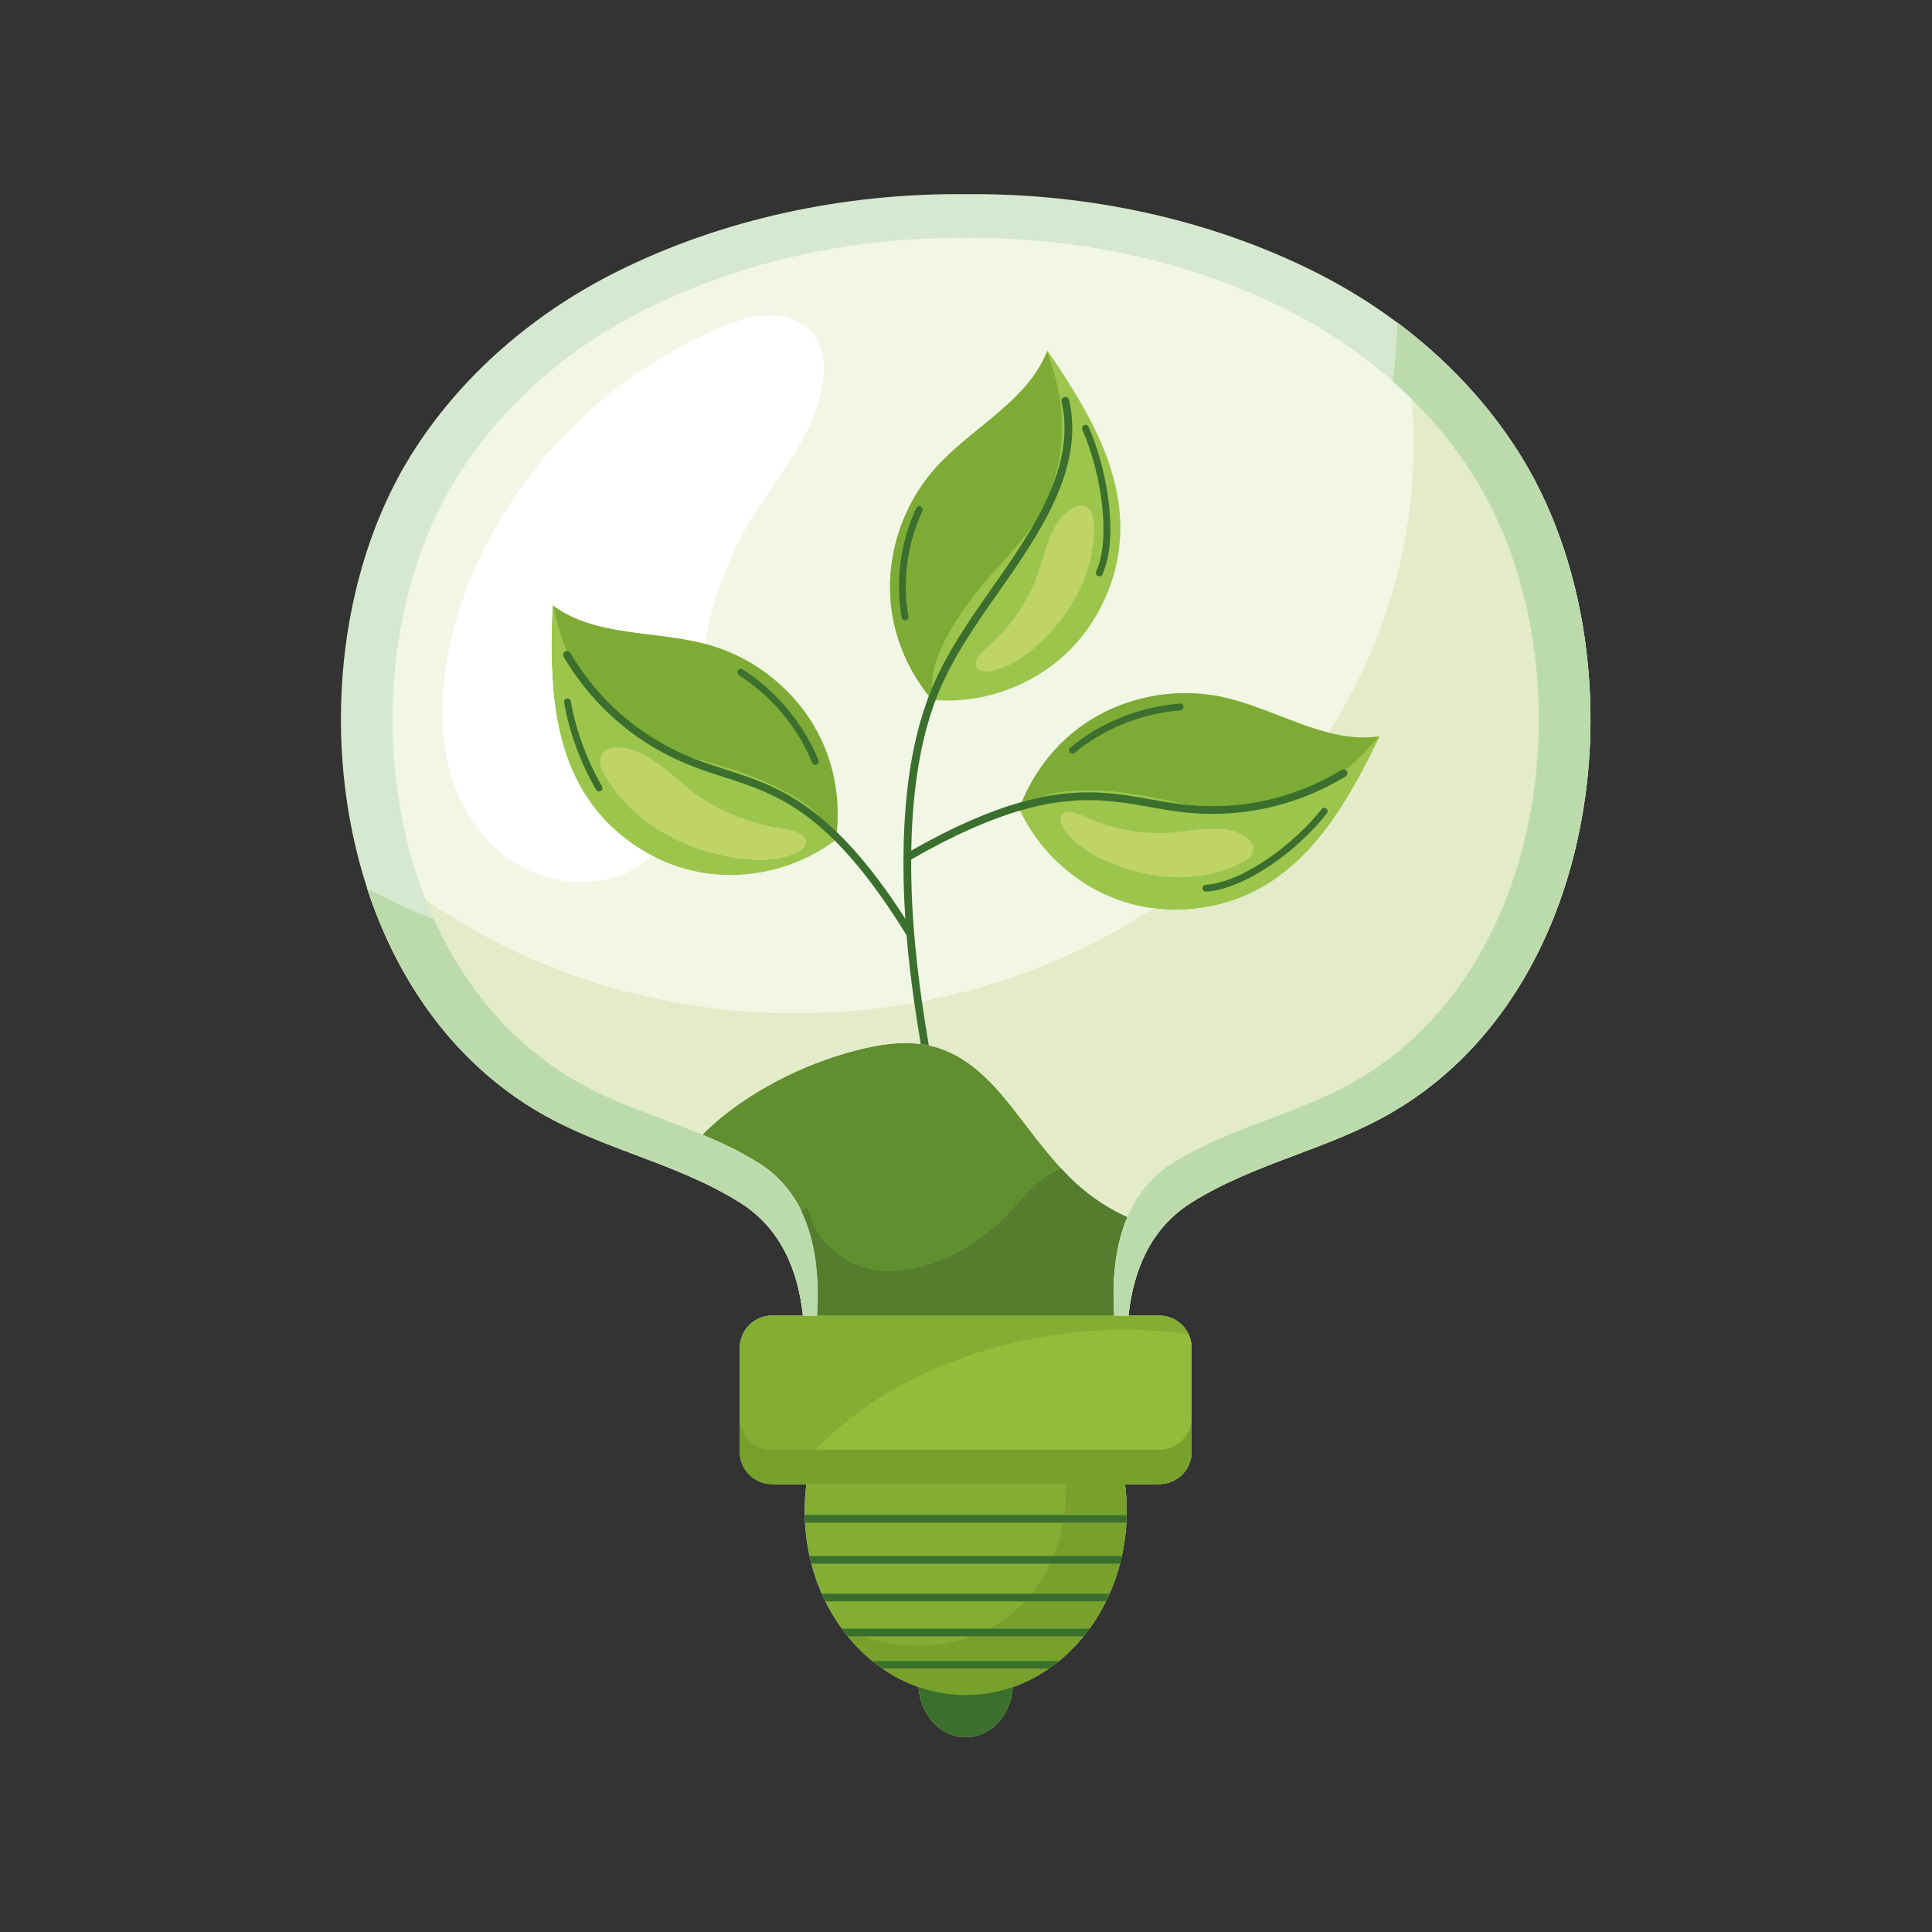
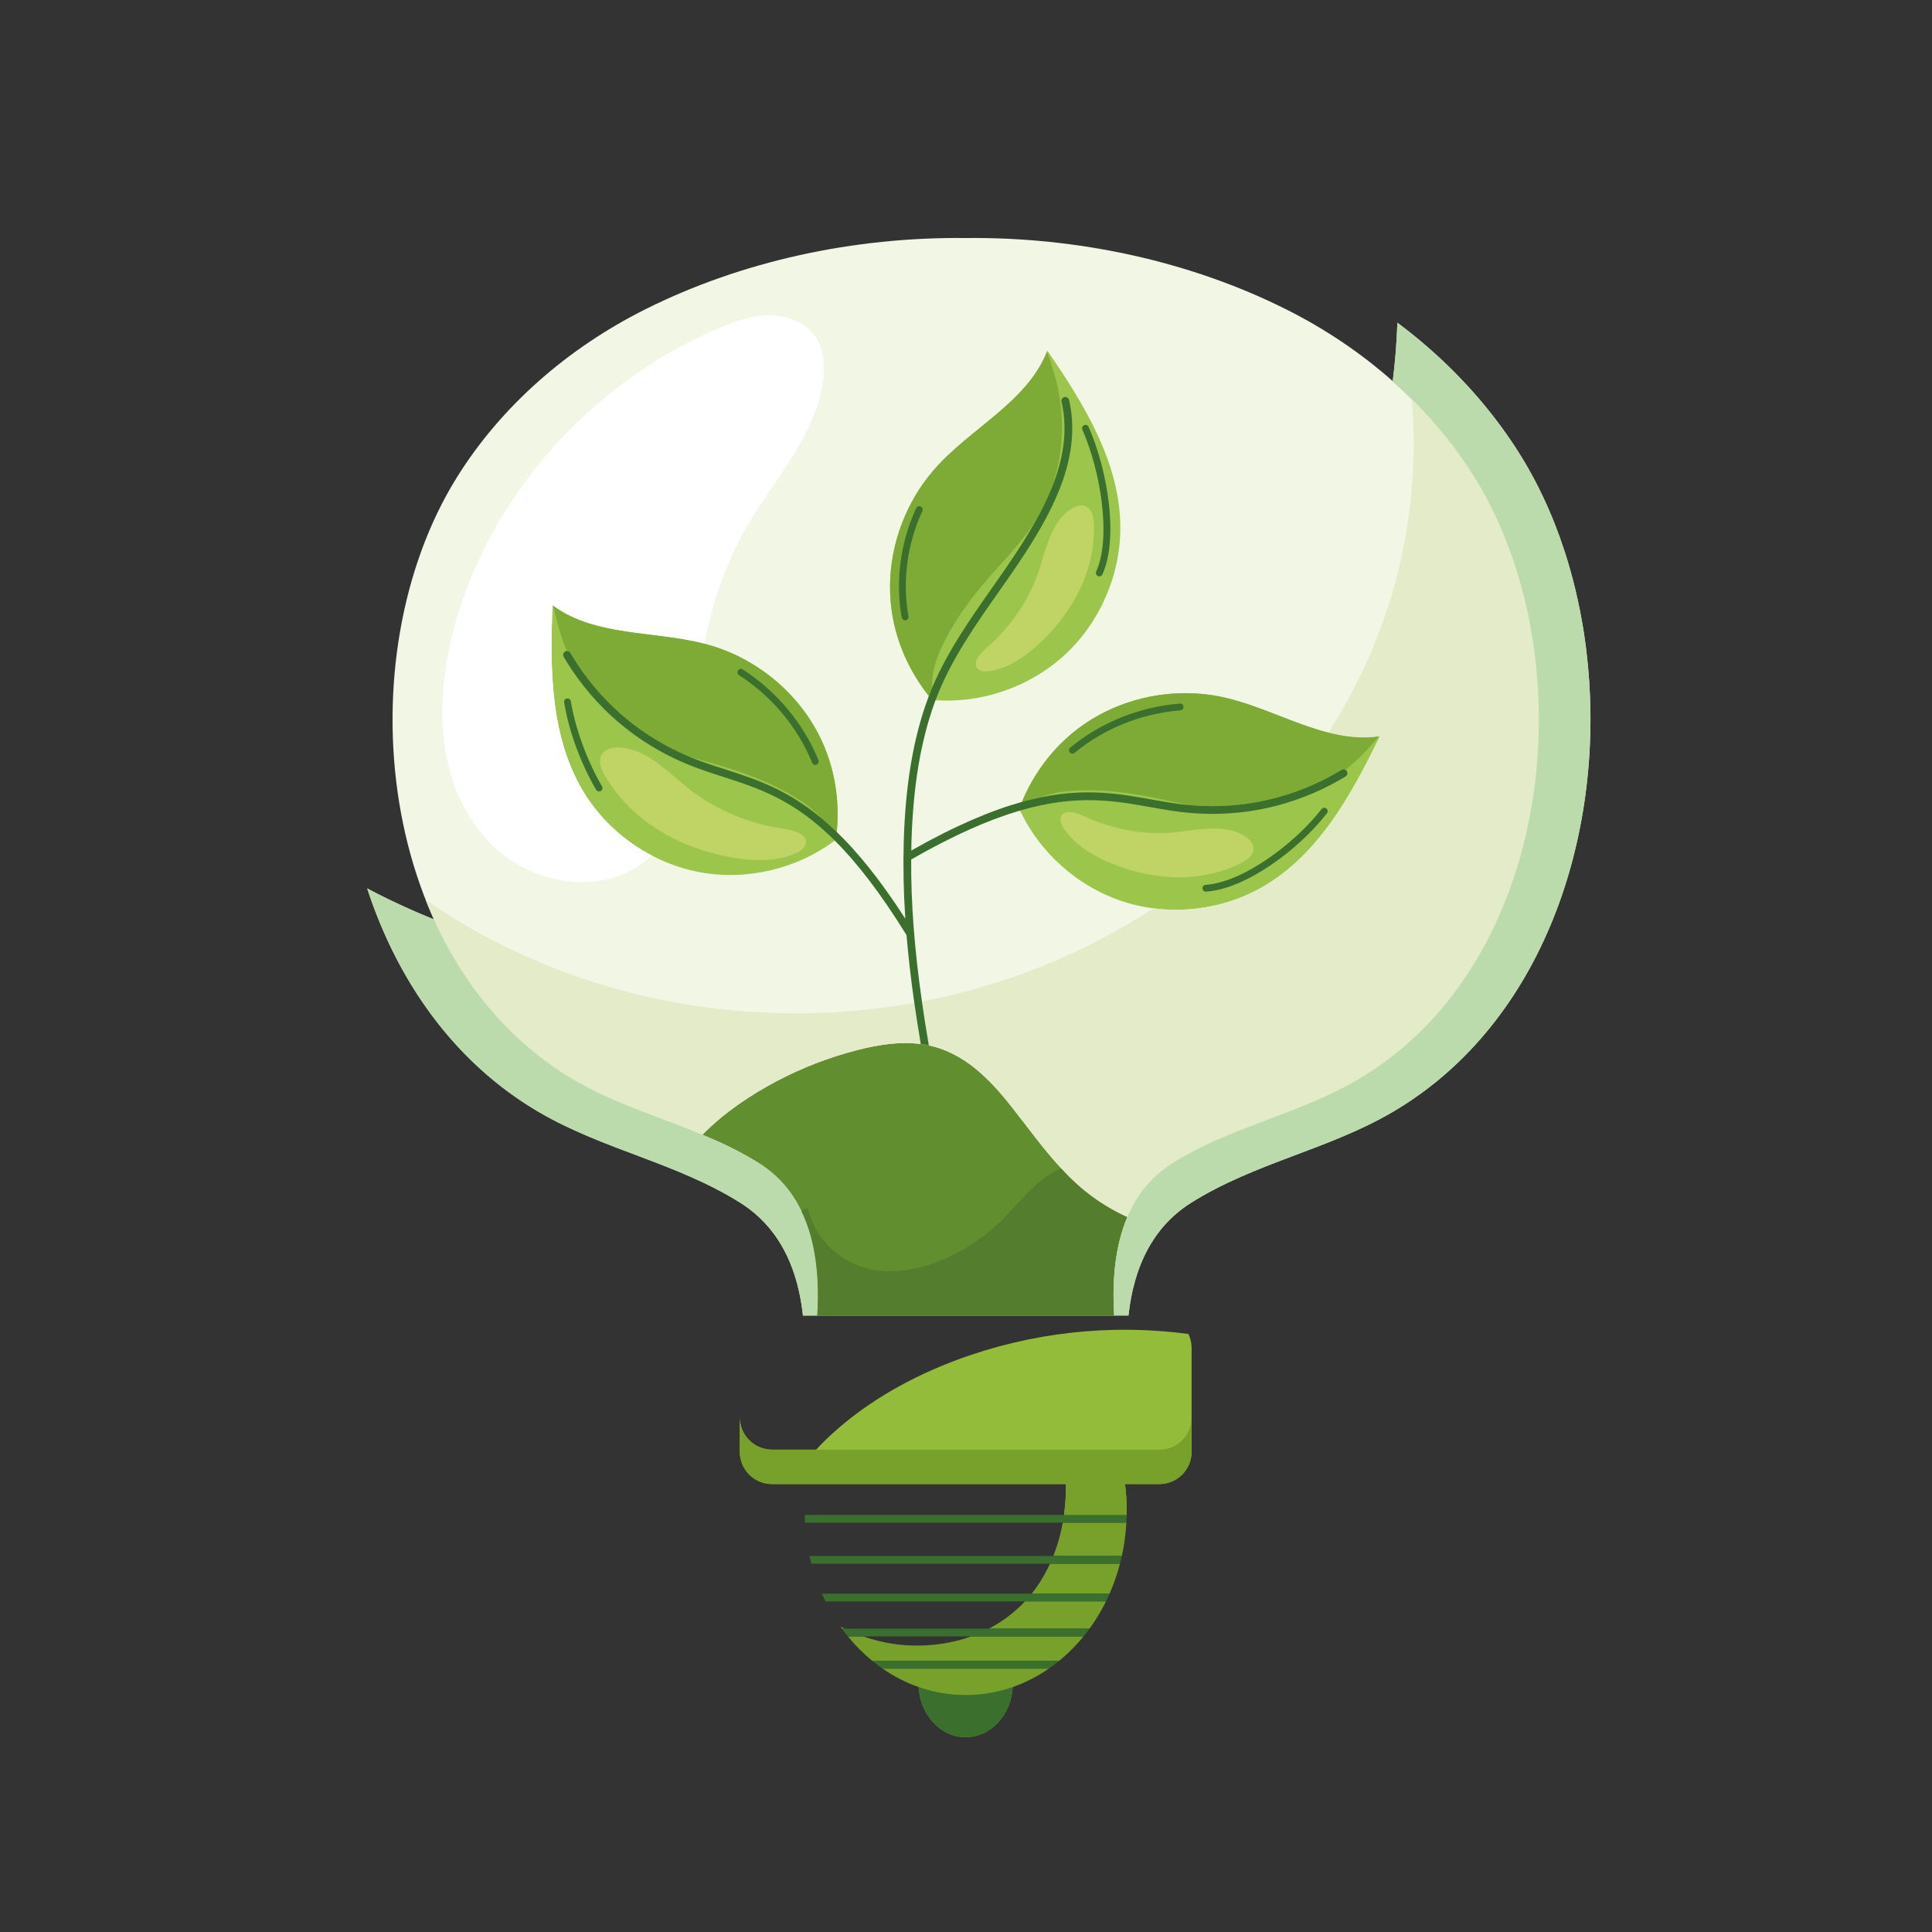
<svg xmlns="http://www.w3.org/2000/svg" version="1.1" id="Capa_2" x="0px" y="0px" viewBox="0 0 2122 2122" style="enable-background:new 0 0 2122 2122;" xml:space="preserve">
  <rect x="0" y="0" width="2122" height="2122" fill="#333333" stroke="none" />
-   <path style="fill:#D6E8CF;" d="M1746.88,785.758c-0.029-4.306-0.101-8.61-0.218-12.909c-0.469-17.198-1.643-34.331-3.514-51.305  c-0.468-4.243-0.979-8.477-1.534-12.699c-0.833-6.333-1.762-12.641-2.79-18.918c-0.342-2.092-0.695-4.181-1.06-6.267  c-0.546-3.128-1.117-6.248-1.711-9.359c-0.594-3.112-1.213-6.214-1.855-9.307c-0.643-3.094-1.311-6.177-2.002-9.252  c-0.692-3.074-1.406-6.138-2.146-9.193c-4.19-17.305-9.151-34.273-14.875-50.791c-0.673-1.943-1.357-3.88-2.051-5.811  c-0.694-1.931-1.399-3.855-2.116-5.773c-0.715-1.918-1.441-3.829-2.178-5.733c-6.259-16.187-13.278-31.884-21.043-46.981  c-0.913-1.776-1.836-3.543-2.771-5.303c-4.671-8.796-9.6-17.38-14.786-25.728c-0.739-1.19-1.486-2.376-2.235-3.56l-0.554-0.873  c-0.74-1.165-1.485-2.326-2.235-3.485l-0.19-0.291c-0.702-1.084-1.41-2.164-2.122-3.242l-0.582-0.88  c-0.762-1.151-1.53-2.301-2.302-3.446l-0.241-0.355c-0.716-1.059-1.437-2.115-2.162-3.168l-0.549-0.799  c-0.783-1.136-1.571-2.268-2.364-3.397l-0.389-0.55c-0.698-0.991-1.399-1.979-2.104-2.965l-0.587-0.82  c-0.794-1.107-1.593-2.21-2.397-3.311l-0.488-0.666c-0.69-0.939-1.381-1.876-2.077-2.812l-0.601-0.807  c-0.816-1.093-1.636-2.183-2.461-3.269l-0.534-0.701c-0.699-0.917-1.401-1.833-2.107-2.746l-0.623-0.806  c-0.821-1.058-1.645-2.113-2.475-3.164l-0.661-0.836c-0.695-0.879-1.393-1.755-2.095-2.629l-0.614-0.766  c-0.85-1.055-1.704-2.107-2.563-3.156l-0.637-0.775c-0.732-0.892-1.467-1.781-2.207-2.669l-0.576-0.693  c-0.854-1.021-1.711-2.038-2.572-3.053l-0.809-0.95c-0.711-0.834-1.425-1.666-2.141-2.496l-0.612-0.709  c-0.875-1.008-1.753-2.013-2.635-3.015l-0.794-0.899c-0.751-0.851-1.507-1.699-2.264-2.545l-0.565-0.634  c-0.889-0.99-1.783-1.976-2.681-2.96l-0.843-0.921c-0.783-0.855-1.569-1.708-2.358-2.558l-0.5-0.541  c-0.902-0.968-1.807-1.933-2.716-2.895l-0.911-0.963c-0.819-0.862-1.64-1.721-2.463-2.578l-0.593-0.616  c-0.854-0.885-1.713-1.768-2.574-2.648l-1.01-1.029c-0.842-0.856-1.685-1.71-2.533-2.561l-0.734-0.735  c-0.809-0.809-1.622-1.615-2.436-2.42l-0.981-0.967c-0.916-0.9-1.834-1.798-2.758-2.692l-0.772-0.744  c-0.748-0.723-1.499-1.444-2.253-2.162l-1.105-1.052c-0.911-0.865-1.824-1.727-2.741-2.586l-0.963-0.896  c-0.71-0.663-1.423-1.323-2.138-1.982l-1.083-0.997c-0.939-0.861-1.881-1.72-2.827-2.575l-0.976-0.879  c-0.718-0.647-1.439-1.293-2.162-1.937l-1.145-1.017c-0.932-0.826-1.867-1.65-2.806-2.471l-1.094-0.951  c-0.707-0.615-1.414-1.227-2.124-1.839l-1.17-1.006c-0.946-0.81-1.895-1.618-2.848-2.423l-1.144-0.961  c-0.708-0.594-1.415-1.187-2.126-1.778l-1.167-0.97c-0.967-0.801-1.938-1.598-2.911-2.393l-1.185-0.963  c-0.707-0.575-1.418-1.149-2.13-1.722l-1.191-0.958c-0.98-0.784-1.965-1.566-2.951-2.345l-1.194-0.938  c-0.739-0.58-1.48-1.159-2.223-1.736l-1.138-0.884c-0.997-0.772-1.999-1.54-3.002-2.305l-1.235-0.938  c-0.747-0.567-1.497-1.132-2.248-1.696l-1.15-0.863l-0.012-0.009c-28.19-21.061-58.482-39.715-90.363-55.691  c-115.447-57.853-249.957-86.881-383.778-85.441c-133.822-1.44-268.334,27.588-383.778,85.441  c-93.081,46.645-172.634,116.107-225.795,201.691c-80.798,130.081-99.425,317.325-47.776,475.402v0l0.026,0.079  c0.171,0.519,0.342,1.038,0.513,1.557l0.392,1.186c0.173,0.517,0.346,1.035,0.519,1.552l0.356,1.051  c0.184,0.543,0.367,1.085,0.553,1.628l0.421,1.225c0.3,0.87,0.602,1.741,0.907,2.609l0.414,1.178  c0.191,0.543,0.384,1.085,0.577,1.627l0.353,0.987c0.198,0.551,0.395,1.102,0.595,1.652l0.357,0.977  c0.386,1.057,0.773,2.111,1.165,3.164l0.298,0.806c0.181,0.48,0.362,0.96,0.542,1.44l0.483,1.279  c0.178,0.468,0.357,0.936,0.536,1.403l0.477,1.237c0.188,0.483,0.374,0.966,0.561,1.449l0.438,1.118  c0.364,0.929,0.731,1.857,1.1,2.782l0.417,1.044c0.21,0.522,0.421,1.045,0.633,1.567l0.421,1.035  c0.211,0.517,0.423,1.034,0.635,1.55l0.439,1.063c0.213,0.513,0.425,1.026,0.639,1.539l0.39,0.927  c0.388,0.926,0.781,1.851,1.174,2.773l0.518,1.208c0.202,0.472,0.407,0.943,0.611,1.415l0.509,1.169  c0.217,0.496,0.432,0.992,0.65,1.487l0.462,1.041c0.364,0.82,0.729,1.639,1.097,2.458l0.6,1.331l0.613,1.345l0.593,1.297  l0.594,1.286l0.608,1.307l0.603,1.29c0.254,0.54,0.511,1.08,0.767,1.62c0.299,0.629,0.599,1.258,0.9,1.885  c0.22,0.458,0.44,0.916,0.66,1.372l0.64,1.316l0.599,1.224l0.653,1.325l0.599,1.207c0.405,0.81,0.81,1.618,1.218,2.426l0.582,1.152  c0.239,0.469,0.479,0.938,0.719,1.406l0.558,1.086c0.236,0.458,0.474,0.916,0.711,1.373l0.658,1.261l0.627,1.195  c0.266,0.504,0.534,1.008,0.802,1.512c0.342,0.646,0.688,1.29,1.034,1.934l0.717,1.333l0.702,1.291l0.642,1.172l0.72,1.305  l0.72,1.294l0.642,1.152c0.422,0.752,0.847,1.503,1.273,2.253l0.647,1.131l0.762,1.328l0.715,1.235l0.675,1.158l0.775,1.322  l0.674,1.14c0.373,0.629,0.747,1.257,1.122,1.884c0.319,0.53,0.636,1.061,0.956,1.591l0.656,1.078l0.805,1.318l0.73,1.189  l0.807,1.301l0.665,1.067c0.387,0.619,0.776,1.237,1.166,1.854c0.29,0.459,0.581,0.917,0.874,1.375  c0.291,0.458,0.583,0.916,0.877,1.373l0.724,1.122l0.847,1.305l0.688,1.053c0.318,0.486,0.638,0.97,0.957,1.454l0.623,0.942  c0.48,0.721,0.961,1.44,1.445,2.159l0.712,1.052l0.894,1.316l0.732,1.069l0.886,1.283l0.745,1.075  c0.358,0.515,0.719,1.029,1.081,1.543l0.929,1.318c0.378,0.532,0.755,1.064,1.134,1.594l0.699,0.973l0.962,1.333l0.758,1.042  l0.965,1.316l0.707,0.961c0.52,0.703,1.043,1.406,1.567,2.106l0.699,0.927l1.016,1.344l0.736,0.965  c0.343,0.45,0.688,0.899,1.033,1.347l0.733,0.949c0.374,0.484,0.75,0.965,1.126,1.447l0.783,1c0.489,0.622,0.98,1.243,1.473,1.862  l0.744,0.93l1.047,1.303l0.773,0.955l1.052,1.291l0.748,0.915c0.487,0.591,0.976,1.18,1.464,1.768l0.872,1.043  c0.402,0.48,0.804,0.959,1.208,1.437l0.694,0.817c0.399,0.469,0.799,0.938,1.2,1.406l0.695,0.811  c0.424,0.492,0.85,0.982,1.277,1.472l0.613,0.705c0.6,0.686,1.202,1.369,1.805,2.051l0.598,0.672c0.43,0.482,0.86,0.963,1.291,1.443  l0.763,0.848l1.185,1.307l0.733,0.803c0.567,0.62,1.137,1.238,1.709,1.854l0.379,0.408c0.58,0.622,1.159,1.243,1.743,1.861  l0.647,0.684c0.44,0.464,0.88,0.927,1.322,1.389l0.736,0.769c0.475,0.495,0.951,0.988,1.43,1.48l0.552,0.57  c0.649,0.666,1.301,1.33,1.954,1.992l0.597,0.6c0.464,0.469,0.929,0.935,1.396,1.401l0.804,0.8l1.284,1.268l0.766,0.752  c0.538,0.526,1.078,1.051,1.619,1.575l0.417,0.404c0.665,0.642,1.335,1.282,2.005,1.92l0.719,0.68  c0.463,0.438,0.927,0.875,1.392,1.311l0.763,0.713c0.482,0.45,0.966,0.898,1.45,1.345l0.673,0.622  c0.692,0.635,1.385,1.268,2.08,1.898l0.391,0.351c0.566,0.512,1.135,1.023,1.705,1.532l0.823,0.732  c0.452,0.401,0.905,0.801,1.358,1.199l0.82,0.719c0.54,0.473,1.082,0.943,1.625,1.413l0.522,0.453  c0.711,0.612,1.424,1.221,2.139,1.828l0.687,0.58c0.506,0.428,1.012,0.854,1.52,1.279l0.824,0.686  c0.477,0.398,0.957,0.794,1.437,1.19l0.823,0.677c0.646,0.529,1.294,1.055,1.943,1.579l0.471,0.381  c0.664,0.534,1.329,1.067,1.996,1.597l0.783,0.62c0.492,0.389,0.985,0.776,1.479,1.163l0.878,0.685  c0.547,0.426,1.095,0.849,1.646,1.272l0.6,0.464c0.761,0.583,1.525,1.164,2.291,1.742l0.519,0.389  c0.605,0.455,1.213,0.909,1.82,1.361l0.759,0.561c0.546,0.403,1.092,0.804,1.64,1.205l0.765,0.558  c0.654,0.475,1.311,0.948,1.968,1.42l0.395,0.285c0.776,0.555,1.554,1.106,2.334,1.656l0.74,0.518  c0.553,0.388,1.109,0.774,1.664,1.16l0.839,0.579c0.573,0.395,1.146,0.787,1.721,1.179l0.709,0.482  c0.799,0.541,1.599,1.079,2.402,1.614l0.345,0.229c0.701,0.465,1.403,0.929,2.107,1.391l0.753,0.491  c0.589,0.384,1.18,0.767,1.772,1.149l0.778,0.501c0.665,0.426,1.331,0.85,1.999,1.271l0.482,0.306  c0.831,0.523,1.663,1.043,2.498,1.56l0.59,0.363c0.646,0.398,1.292,0.795,1.94,1.189l0.802,0.486  c0.602,0.364,1.203,0.725,1.808,1.086l0.79,0.472c0.839,0.499,1.681,0.996,2.525,1.489c70.926,41.418,150.813,55.439,220.76,99.369  c42.905,26.947,63.167,71.457,68.903,123.935H848c-19.575,0-35.445,15.869-35.445,35.444v114.206  c0,19.574,15.87,35.443,35.445,35.443h37.705c-1.24,9.661-1.886,19.543-1.886,29.598c0,91.056,52.692,168.044,125.126,193.32  c1.841,30.81,24.289,55.15,51.715,55.15c27.425,0,49.873-24.341,51.714-55.15c72.435-25.277,125.126-102.265,125.126-193.32  c0-10.055-0.646-19.937-1.887-29.598h37.707c19.573,0,35.443-15.869,35.443-35.443v-114.206c0-19.575-15.87-35.444-35.443-35.444  h-33.891c5.737-52.478,25.998-96.988,68.902-123.935c69.946-43.93,149.834-57.95,220.76-99.369c1.866-1.09,3.719-2.193,5.56-3.31  c1.84-1.118,3.669-2.249,5.486-3.393c1.817-1.145,3.62-2.303,5.411-3.474c1.792-1.172,3.571-2.357,5.337-3.555  c4.417-2.995,8.755-6.074,13.018-9.232c2.557-1.895,5.087-3.818,7.588-5.77c0.833-0.65,1.665-1.304,2.492-1.961  c8.279-6.568,16.25-13.445,23.915-20.61c0.767-0.716,1.53-1.436,2.291-2.158c9.886-9.388,19.257-19.258,28.117-29.558  c0.682-0.792,1.36-1.588,2.035-2.385c7.431-8.772,14.497-17.85,21.198-27.204c0.611-0.851,1.217-1.703,1.82-2.558  c15.084-21.372,28.297-44.153,39.673-67.986c0.455-0.953,0.906-1.908,1.356-2.865c11.678-24.874,21.37-50.872,29.115-77.591  c0.594-2.055,1.179-4.115,1.751-6.179c1.718-6.191,3.333-12.419,4.844-18.679c0.503-2.087,0.995-4.177,1.476-6.27  c1.202-5.234,2.332-10.489,3.392-15.762c0.212-1.055,0.422-2.11,0.627-3.166c1.855-9.505,3.48-19.066,4.876-28.667  c0.155-1.067,0.307-2.135,0.457-3.203c0.298-2.136,0.586-4.273,0.862-6.412c0.139-1.07,0.274-2.14,0.406-3.21  c0.399-3.212,0.77-6.426,1.117-9.645c0.693-6.436,1.285-12.885,1.777-19.341c0.163-2.152,0.317-4.304,0.458-6.457  c0.777-11.844,1.217-23.705,1.322-35.556c0.018-2.154,0.027-4.309,0.023-6.462C1746.892,787.911,1746.887,786.835,1746.88,785.758z" />
  <path style="fill:#F2F6E5;" d="M1619.835,524.826c-48.765-78.508-121.741-142.228-207.127-185.017  c-105.901-53.07-229.29-79.698-352.049-78.377c-122.759-1.321-246.148,25.307-352.049,78.377  c-85.385,42.789-158.362,106.508-207.127,185.017c-121.77,196.042-89.609,533.622,129.47,661.556  c44.825,26.176,93.55,40.423,140.508,59.931l-0.024,0.023c9.85,4.072,19.614,8.382,29.245,13.088l0.856,0.42  c0.837,0.412,1.674,0.827,2.509,1.244l1.049,0.525c0.499,0.252,1,0.505,1.499,0.759l1.131,0.579  c0.823,0.423,1.647,0.849,2.469,1.278l0.783,0.411c7.594,3.99,15.093,8.266,22.476,12.908c11.242,7.067,20.794,15.441,28.828,24.919  l0.03,0.035c0.465,0.549,0.926,1.103,1.38,1.659l0.011,0.012c0.39,0.477,0.772,0.958,1.155,1.439l0.735,0.939l0.317,0.41  c5.513,7.15,10.237,14.865,14.234,23.074c15.652,32.295,20.115,72.192,17.445,114.876h326.175  c-2.493-39.821,1.228-77.19,14.473-108.22l-0.039-0.018c10.284-24.155,26.318-44.48,49.658-59.138  c64.163-40.298,137.445-53.16,202.509-91.154C1709.444,1058.448,1741.605,720.868,1619.835,524.826z" />
  <path style="fill:#618F2F;" d="M897.59,1444.912h326.175c-2.493-39.821,1.228-77.19,14.473-108.22l-0.039-0.018  c-13.096-5.847-25.637-13.201-37.374-21.663c-12.858-9.278-24.354-19.967-34.992-31.463c-19.665-21.127-36.607-44.925-54.507-67.564  c-24.554-31.21-53.245-60.758-93.884-68.321c-25.665-4.74-51.783-0.554-76.742,5.9c-30.403,7.866-59.9,19.261-87.683,33.934  c-29.083,15.373-57.966,34.778-81.556,58.818l-0.024,0.024c9.85,4.071,19.614,8.382,29.245,13.087l0.856,0.42  c0.837,0.412,1.674,0.827,2.509,1.244l1.049,0.525c0.499,0.251,1,0.505,1.499,0.759l1.131,0.579  c0.823,0.423,1.647,0.849,2.469,1.278l0.783,0.41c7.594,3.99,15.093,8.266,22.476,12.908c11.242,7.066,20.794,15.441,28.828,24.919  l0.03,0.036c0.465,0.549,0.926,1.103,1.38,1.659l0.011,0.012c0.39,0.477,0.772,0.958,1.155,1.439l0.735,0.939l0.317,0.41  c5.513,7.15,10.237,14.866,14.234,23.074C895.797,1362.332,900.261,1402.228,897.59,1444.912z" />
-   <path style="fill:#84AE33;" d="M848,1444.912c-19.575,0-35.444,15.869-35.444,35.444v114.206c0,19.574,15.869,35.443,35.444,35.443  h37.706c-1.241,9.661-1.886,19.543-1.886,29.598c0,91.056,52.69,168.043,125.126,193.32c16.358,5.708,33.721,8.783,51.714,8.783  c17.992,0,35.355-3.074,51.713-8.783c72.436-25.277,125.127-102.265,125.127-193.32c0-10.055-0.646-19.937-1.887-29.598h37.706  c19.575,0,35.443-15.869,35.443-35.443v-114.206c0-19.575-15.869-35.444-35.443-35.444H848z" />
  <path style="fill:#E3EBC8;" d="M1004.23,1101.453c-42.13,7.544-85.652,11.498-130.175,11.498  c-152.482,0-293.218-46.351-406.528-124.6l-0.003-0.002l0.109,0.274c0.206,0.522,0.416,1.042,0.624,1.564  c0.264,0.664,0.528,1.329,0.796,1.992c0.492,1.218,0.988,2.433,1.489,3.646l0.118,0.286c1.012,2.443,2.044,4.874,3.095,7.296  l0.149,0.34c0.491,1.129,0.986,2.255,1.487,3.38l0.475,1.061c0.422,0.942,0.844,1.884,1.272,2.823l-0.567-1.248  c-25.123-10.083-49.569-21.42-73.252-33.929l-0.006-0.003c0.223,0.685,0.45,1.368,0.676,2.051l0.173,0.523  c0.227,0.685,0.457,1.37,0.687,2.055l0.114,0.34c0.764,2.262,1.541,4.518,2.334,6.767l0.05,0.142  c0.239,0.678,0.478,1.355,0.72,2.031l0.204,0.571c0.246,0.683,0.492,1.367,0.739,2.048l0.045,0.126  c0.798,2.196,1.611,4.384,2.435,6.566l0.201,0.532c0.246,0.646,0.492,1.291,0.739,1.936l0.214,0.553  c0.832,2.159,1.677,4.311,2.536,6.457l0.087,0.219c0.261,0.649,0.523,1.297,0.786,1.945l0.23,0.566  c0.255,0.628,0.511,1.256,0.77,1.883l0.26,0.631c0.839,2.029,1.691,4.052,2.553,6.068l0.215,0.5c0.27,0.629,0.542,1.258,0.815,1.886  l0.254,0.582c0.275,0.631,0.551,1.261,0.829,1.891l0.178,0.404c0.895,2.027,1.804,4.047,2.726,6.06l0.304,0.665  c0.264,0.577,0.531,1.154,0.799,1.73l0.346,0.746c0.917,1.967,1.846,3.926,2.787,5.879l0.224,0.464  c0.272,0.562,0.545,1.123,0.818,1.683l0.423,0.865c0.273,0.556,0.545,1.112,0.821,1.666l0.303,0.61  c0.919,1.851,1.851,3.695,2.793,5.532l0.474,0.922c0.264,0.513,0.53,1.026,0.797,1.538l0.458,0.876  c0.281,0.539,0.564,1.079,0.848,1.616l0.25,0.472c0.617,1.166,1.238,2.327,1.864,3.486l0.297,0.553  c0.285,0.526,0.573,1.052,0.859,1.577l0.486,0.888c0.277,0.505,0.555,1.009,0.834,1.513l0.503,0.906  c0.977,1.755,1.965,3.503,2.963,5.244l0.434,0.756c0.29,0.503,0.581,1.005,0.872,1.507l0.559,0.959  c0.283,0.484,0.565,0.968,0.85,1.451l0.536,0.907c0.573,0.966,1.147,1.931,1.727,2.893l0.381,0.634  c0.306,0.505,0.613,1.009,0.92,1.513l0.535,0.876c0.293,0.479,0.588,0.958,0.883,1.437l0.577,0.931  c0.301,0.484,0.602,0.969,0.904,1.451l0.434,0.688c0.557,0.887,1.118,1.772,1.681,2.654l0.688,1.078l0.834,1.291l0.694,1.071  l0.843,1.29l0.656,0.994c0.497,0.754,0.996,1.507,1.499,2.258l0.783,1.171l0.783,1.156l0.798,1.175l0.814,1.187l0.781,1.131  l0.839,1.212l0.801,1.144c0.465,0.662,0.931,1.323,1.398,1.982l0.867,1.218l0.875,1.216l0.743,1.03l0.888,1.222l0.837,1.141  l0.818,1.114c0.504,0.681,1.009,1.359,1.517,2.037l0.817,1.084l0.875,1.158l0.891,1.167l0.82,1.07l0.879,1.14l0.921,1.182  c0.463,0.593,0.928,1.185,1.393,1.776l0.971,1.226l0.917,1.147l0.865,1.077l0.885,1.094l0.948,1.162l0.833,1.018  c0.445,0.542,0.895,1.083,1.344,1.623l1.067,1.276l1.043,1.241l0.9,1.06l0.915,1.071l0.935,1.09l1.049,1.21l0.749,0.862  c0.59,0.674,1.18,1.346,1.774,2.016l0.714,0.801l1.163,1.301l0.848,0.941l1.056,1.163l0.871,0.955  c0.469,0.512,0.94,1.022,1.411,1.531l0.841,0.905c0.487,0.523,0.976,1.046,1.465,1.567l0.83,0.876l1.113,1.171l0.891,0.929  l1.236,1.28l0.704,0.727c0.632,0.649,1.267,1.295,1.902,1.939l0.68,0.684l1.33,1.335l0.84,0.836l1.201,1.186l0.848,0.833  c0.458,0.448,0.918,0.893,1.377,1.339l0.795,0.77c0.604,0.581,1.208,1.161,1.816,1.738l0.769,0.727  c0.451,0.427,0.901,0.852,1.354,1.277l0.799,0.746c0.451,0.421,0.905,0.841,1.359,1.261l0.76,0.701  c0.676,0.621,1.354,1.241,2.036,1.858l0.49,0.441c0.543,0.491,1.088,0.98,1.634,1.468l0.81,0.719c0.45,0.4,0.9,0.798,1.353,1.196  l0.85,0.746c0.527,0.462,1.057,0.921,1.587,1.38l0.542,0.47c0.704,0.606,1.409,1.209,2.117,1.811l0.742,0.626  c0.497,0.42,0.994,0.838,1.492,1.255l0.802,0.668c0.502,0.417,1.005,0.834,1.509,1.249l0.738,0.607  c0.673,0.551,1.348,1.101,2.025,1.648l0.388,0.312c0.674,0.543,1.351,1.085,2.029,1.624l0.743,0.588  c0.521,0.412,1.044,0.823,1.567,1.233l0.79,0.617c0.539,0.419,1.078,0.836,1.619,1.252l0.708,0.545  c0.739,0.567,1.482,1.132,2.228,1.694l0.618,0.463c0.57,0.429,1.141,0.856,1.714,1.282l0.843,0.624  c0.509,0.375,1.018,0.749,1.529,1.121l0.849,0.62c0.681,0.495,1.364,0.989,2.05,1.48l0.258,0.186  c0.796,0.569,1.594,1.135,2.396,1.699l0.619,0.434c0.593,0.416,1.189,0.831,1.786,1.244l0.789,0.545  c0.593,0.409,1.189,0.816,1.785,1.222l0.632,0.43c0.801,0.543,1.604,1.084,2.41,1.621l0.456,0.301  c0.669,0.445,1.34,0.888,2.014,1.329l0.755,0.492c0.598,0.39,1.196,0.778,1.798,1.165l0.72,0.463c0.688,0.44,1.378,0.88,2.068,1.316  l0.445,0.281c0.823,0.519,1.65,1.035,2.48,1.549l0.676,0.417c0.61,0.377,1.223,0.752,1.837,1.125l0.89,0.54  c0.565,0.342,1.132,0.682,1.698,1.021l0.871,0.52c0.832,0.494,1.665,0.986,2.502,1.475c70.925,41.419,150.813,55.439,220.76,99.369  c7.047,4.427,13.485,9.327,19.346,14.659c0.903,0.82,1.791,1.65,2.665,2.491c3.062,2.942,5.958,6.007,8.695,9.189  c0.782,0.909,1.551,1.827,2.307,2.755c1.512,1.855,2.974,3.749,4.384,5.678c0.704,0.965,1.397,1.939,2.076,2.921  c1.699,2.457,3.322,4.97,4.867,7.535c0.816,1.354,1.609,2.726,2.384,4.11c0.984,1.761,1.938,3.544,2.855,5.351  c0.547,1.076,1.082,2.16,1.605,3.251c0.44,0.92,0.87,1.848,1.295,2.779c0.583,1.279,1.152,2.566,1.704,3.865  c0.716,1.684,1.406,3.385,2.069,5.103c0.443,1.145,0.876,2.298,1.296,3.457c0.632,1.74,1.239,3.495,1.82,5.266  c0.582,1.771,1.139,3.558,1.674,5.36c0.178,0.6,0.353,1.203,0.525,1.807c0.346,1.208,0.68,2.423,1.004,3.644  c0.487,1.832,0.949,3.678,1.388,5.538c0.292,1.24,0.575,2.487,0.848,3.74c0.25,1.147,0.49,2.299,0.721,3.456l0.127,0.631  c0.355,1.795,0.692,3.602,1.008,5.421c0.653,3.764,1.22,7.578,1.709,11.436l0.06,0.469c0.166,1.335,0.321,2.676,0.469,4.022h15.676  c0.804-12.851,0.961-25.45,0.362-37.663c-0.086-1.745-0.188-3.482-0.304-5.21c-0.378-5.592-0.922-11.099-1.642-16.506  c-0.319-2.403-0.675-4.787-1.065-7.15c-0.098-0.591-0.198-1.18-0.3-1.768c-0.205-1.176-0.418-2.348-0.641-3.513  c-0.777-4.08-1.667-8.093-2.675-12.035c-0.288-1.126-0.585-2.247-0.891-3.361c-0.307-1.114-0.624-2.222-0.95-3.324  c-0.978-3.306-2.045-6.557-3.203-9.748c-0.386-1.064-0.782-2.121-1.188-3.172c-4.848-12.53-11.158-24.1-19.13-34.471l-0.392-0.505  l-0.654-0.836c-8.552-10.794-18.949-20.255-31.435-28.103c-7.407-4.657-14.931-8.945-22.549-12.946l-0.607-0.318  c-0.919-0.481-1.839-0.956-2.761-1.429l-0.917-0.469c-0.492-0.251-0.984-0.5-1.479-0.749l-1.201-0.602  c-0.816-0.408-1.633-0.813-2.452-1.214l-0.772-0.379c-9.643-4.712-19.418-9.028-29.28-13.104l0.024-0.024  c23.592-24.04,52.474-43.445,81.558-58.818c27.782-14.672,57.279-26.067,87.682-33.933c22.981-5.942,46.943-9.961,70.629-6.862  C1008.676,1131.081,1006.312,1116.027,1004.23,1101.453z" />
  <path style="fill:#BCDBAD;" d="M897.927,1407.249c-0.086-1.745-0.188-3.482-0.304-5.21c-0.378-5.592-0.922-11.099-1.642-16.506  c-0.319-2.403-0.675-4.787-1.065-7.15c-0.098-0.591-0.198-1.18-0.3-1.768c-0.205-1.176-0.418-2.348-0.641-3.513  c-0.777-4.08-1.667-8.093-2.675-12.035c-0.288-1.126-0.585-2.247-0.891-3.361c-0.307-1.114-0.624-2.222-0.95-3.324  c-0.978-3.306-2.045-6.557-3.203-9.748c-0.386-1.064-0.782-2.121-1.188-3.172c-4.848-12.53-11.158-24.1-19.13-34.471l-0.392-0.505  l-0.654-0.836c-8.552-10.794-18.949-20.255-31.435-28.103c-7.407-4.657-14.931-8.945-22.549-12.946l-0.607-0.318  c-0.919-0.481-1.839-0.956-2.761-1.429l-0.917-0.469c-0.492-0.251-0.984-0.5-1.479-0.749l-1.201-0.602  c-0.816-0.408-1.633-0.813-2.452-1.214l-0.772-0.379c-9.643-4.712-19.418-9.028-29.28-13.104l0.024-0.024  c-46.959-19.508-95.684-33.755-140.507-59.931c-1.078-0.63-2.15-1.266-3.218-1.905l-0.868-0.521  c-0.886-0.533-1.768-1.07-2.646-1.609l-0.603-0.37c-1.05-0.648-2.095-1.301-3.137-1.959l-0.751-0.478  c-0.833-0.529-1.664-1.063-2.492-1.598l-0.816-0.529c-1.035-0.675-2.068-1.352-3.095-2.036l-0.264-0.178  c-0.941-0.628-1.878-1.262-2.812-1.899l-0.847-0.579c-0.862-0.592-1.721-1.186-2.576-1.785l-0.498-0.347  c-1.011-0.709-2.017-1.425-3.018-2.144l-0.667-0.481c-0.816-0.589-1.63-1.181-2.44-1.776l-0.711-0.522  c-0.993-0.732-1.982-1.469-2.965-2.211l-0.347-0.264c-0.876-0.662-1.747-1.329-2.615-1.999l-0.738-0.571  c-0.912-0.708-1.821-1.418-2.725-2.133l-0.181-0.143c-0.977-0.773-1.947-1.553-2.913-2.336l-0.658-0.535  c-0.774-0.63-1.546-1.263-2.314-1.899l-0.659-0.545c-0.941-0.783-1.879-1.57-2.811-2.362l-0.397-0.339  c-0.812-0.693-1.621-1.388-2.428-2.087l-0.677-0.589c-0.922-0.804-1.84-1.609-2.753-2.422l-0.003-0.004  c-0.924-0.822-1.843-1.651-2.758-2.482l-0.651-0.594c-0.768-0.702-1.534-1.406-2.296-2.114l-0.456-0.422  c-0.9-0.84-1.797-1.684-2.688-2.533l-0.477-0.457c-0.753-0.718-1.501-1.44-2.248-2.164l-0.594-0.579  c-1.771-1.728-3.523-3.474-5.257-5.235l-0.559-0.571c-0.748-0.763-1.492-1.529-2.233-2.298l-0.395-0.408  c-0.858-0.893-1.71-1.792-2.559-2.694l-0.411-0.438c-0.728-0.777-1.453-1.557-2.175-2.34l-0.504-0.549  c-0.848-0.923-1.691-1.849-2.529-2.779l-0.024-0.027c-0.816-0.907-1.627-1.819-2.434-2.734l-0.501-0.569  c-0.765-0.87-1.526-1.743-2.281-2.62l-0.164-0.187c-0.817-0.949-1.63-1.902-2.437-2.86l-0.445-0.528  c-0.672-0.799-1.341-1.602-2.007-2.406l-0.463-0.56c-0.799-0.969-1.595-1.943-2.385-2.92l-0.081-0.1  c-0.745-0.923-1.485-1.851-2.222-2.781l-0.477-0.602c-1.541-1.954-3.064-3.922-4.568-5.905l-0.425-0.561  c-0.663-0.878-1.323-1.758-1.978-2.641l-0.281-0.377c-0.756-1.022-1.509-2.048-2.257-3.077l-0.213-0.295  c-0.663-0.915-1.322-1.832-1.977-2.753l-0.423-0.595c-1.454-2.051-2.891-4.116-4.307-6.195l-0.328-0.482  c-0.648-0.954-1.292-1.911-1.933-2.87l-0.21-0.313c-0.707-1.064-1.412-2.132-2.111-3.203l-0.217-0.335  c-0.624-0.956-1.241-1.916-1.856-2.878l-0.33-0.516c-1.359-2.134-2.7-4.281-4.022-6.442l-0.334-0.546  c-0.625-1.024-1.245-2.051-1.861-3.08l-0.086-0.143c-0.659-1.103-1.313-2.21-1.962-3.32l-0.263-0.45  c-0.574-0.983-1.143-1.968-1.709-2.956l-0.251-0.436c-1.274-2.231-2.53-4.473-3.766-6.729l-0.25-0.458  c-1.24-2.267-2.46-4.547-3.66-6.839l-0.19-0.363c-0.552-1.057-1.101-2.116-1.644-3.179l-0.181-0.349  c-1.182-2.314-2.346-4.64-3.489-6.977l-0.205-0.419c-1.146-2.347-2.273-4.705-3.379-7.075l-0.145-0.312  c-0.531-1.138-1.058-2.279-1.579-3.422l-0.077-0.167l-0.567-1.248c-25.123-10.083-49.569-21.42-73.252-33.929l-0.006-0.003  c0.223,0.685,0.45,1.368,0.676,2.051l0.173,0.523c0.227,0.685,0.457,1.37,0.687,2.055l0.114,0.34  c0.764,2.262,1.541,4.518,2.334,6.767l0.05,0.142c0.239,0.678,0.478,1.355,0.72,2.031l0.204,0.571  c0.246,0.683,0.492,1.367,0.739,2.048l0.045,0.126c0.798,2.196,1.611,4.384,2.435,6.566l0.201,0.532  c0.246,0.646,0.492,1.291,0.739,1.936l0.214,0.553c0.832,2.159,1.677,4.311,2.536,6.457l0.087,0.219  c0.261,0.649,0.523,1.297,0.786,1.945l0.23,0.566c0.255,0.628,0.511,1.256,0.77,1.883l0.26,0.631  c0.839,2.029,1.691,4.052,2.553,6.068l0.215,0.5c0.27,0.629,0.542,1.258,0.815,1.886l0.254,0.582  c0.275,0.631,0.551,1.261,0.829,1.891l0.178,0.404c0.895,2.027,1.804,4.047,2.726,6.06l0.304,0.665  c0.264,0.577,0.531,1.154,0.799,1.73l0.346,0.746c0.917,1.967,1.846,3.926,2.787,5.879l0.224,0.464  c0.272,0.562,0.545,1.123,0.818,1.683l0.423,0.865c0.273,0.556,0.545,1.112,0.821,1.666l0.303,0.61  c0.919,1.851,1.851,3.695,2.793,5.532l0.474,0.922c0.264,0.513,0.53,1.026,0.797,1.538l0.458,0.876  c0.281,0.539,0.564,1.079,0.848,1.616l0.25,0.472c0.617,1.166,1.238,2.327,1.864,3.486l0.297,0.553  c0.285,0.526,0.573,1.052,0.859,1.577l0.486,0.888c0.277,0.505,0.555,1.009,0.834,1.513l0.503,0.906  c0.977,1.755,1.965,3.503,2.963,5.244l0.434,0.756c0.29,0.503,0.581,1.005,0.872,1.507l0.559,0.959  c0.283,0.484,0.565,0.968,0.85,1.451l0.536,0.907c0.573,0.966,1.147,1.931,1.727,2.893l0.381,0.634  c0.306,0.505,0.613,1.009,0.92,1.513l0.535,0.876c0.293,0.479,0.588,0.958,0.883,1.437l0.577,0.931  c0.301,0.484,0.602,0.969,0.904,1.451l0.434,0.688c0.557,0.887,1.118,1.772,1.681,2.654l0.688,1.078l0.834,1.291l0.694,1.071  l0.843,1.29l0.656,0.994c0.497,0.754,0.996,1.507,1.499,2.258l0.783,1.171l0.783,1.156l0.798,1.175l0.814,1.187l0.781,1.131  l0.839,1.212l0.801,1.144c0.465,0.662,0.931,1.323,1.398,1.982l0.867,1.218l0.875,1.216l0.743,1.03l0.888,1.222l0.837,1.141  l0.818,1.114c0.504,0.681,1.009,1.359,1.517,2.037l0.817,1.084l0.875,1.158l0.891,1.167l0.82,1.07l0.879,1.14l0.921,1.182  c0.463,0.593,0.928,1.185,1.393,1.776l0.971,1.226l0.917,1.147l0.865,1.077l0.885,1.094l0.948,1.162l0.833,1.018  c0.445,0.542,0.895,1.083,1.344,1.623l1.067,1.276l1.043,1.241l0.9,1.06l0.915,1.071l0.935,1.09l1.049,1.21l0.749,0.862  c0.59,0.674,1.18,1.346,1.774,2.016l0.714,0.801l1.163,1.301l0.848,0.941l1.056,1.163l0.871,0.955  c0.469,0.512,0.94,1.022,1.411,1.531l0.841,0.905c0.487,0.523,0.976,1.046,1.465,1.567l0.83,0.876l1.113,1.171l0.891,0.929  l1.236,1.28l0.704,0.727c0.632,0.649,1.267,1.295,1.902,1.939l0.68,0.684l1.33,1.335l0.84,0.836l1.201,1.186l0.848,0.833  c0.458,0.448,0.918,0.893,1.377,1.339l0.795,0.77c0.604,0.581,1.208,1.161,1.816,1.738l0.769,0.727  c0.451,0.427,0.901,0.852,1.354,1.277l0.799,0.746c0.451,0.421,0.905,0.841,1.359,1.261l0.76,0.701  c0.676,0.621,1.354,1.241,2.036,1.858l0.49,0.441c0.543,0.491,1.088,0.98,1.634,1.468l0.81,0.719c0.45,0.4,0.9,0.798,1.353,1.196  l0.85,0.746c0.527,0.462,1.057,0.921,1.587,1.38l0.542,0.47c0.704,0.606,1.409,1.209,2.117,1.811l0.742,0.626  c0.497,0.42,0.994,0.838,1.492,1.255l0.802,0.668c0.502,0.417,1.005,0.834,1.509,1.249l0.738,0.607  c0.673,0.551,1.348,1.101,2.025,1.648l0.388,0.312c0.674,0.543,1.351,1.085,2.029,1.624l0.743,0.588  c0.521,0.412,1.044,0.823,1.567,1.233l0.79,0.617c0.539,0.419,1.078,0.836,1.619,1.252l0.708,0.545  c0.739,0.567,1.482,1.132,2.228,1.694l0.618,0.463c0.57,0.429,1.141,0.856,1.714,1.282l0.843,0.624  c0.509,0.375,1.018,0.749,1.529,1.121l0.849,0.62c0.681,0.495,1.364,0.989,2.05,1.48l0.258,0.186  c0.796,0.569,1.594,1.135,2.396,1.699l0.619,0.434c0.593,0.416,1.189,0.831,1.786,1.244l0.789,0.545  c0.593,0.409,1.189,0.816,1.785,1.222l0.632,0.43c0.801,0.543,1.604,1.084,2.41,1.621l0.456,0.301  c0.669,0.445,1.34,0.888,2.014,1.329l0.755,0.492c0.598,0.39,1.196,0.778,1.798,1.165l0.72,0.463c0.688,0.44,1.378,0.88,2.068,1.316  l0.445,0.281c0.823,0.519,1.65,1.035,2.48,1.549l0.676,0.417c0.61,0.377,1.223,0.752,1.837,1.125l0.89,0.54  c0.565,0.342,1.132,0.682,1.698,1.021l0.871,0.52c0.832,0.494,1.665,0.986,2.502,1.475c70.925,41.419,150.813,55.439,220.76,99.369  c7.047,4.427,13.485,9.327,19.346,14.659c0.903,0.82,1.791,1.65,2.665,2.491c3.062,2.942,5.958,6.007,8.695,9.189  c0.782,0.909,1.551,1.827,2.307,2.755c1.512,1.855,2.974,3.749,4.384,5.678c0.704,0.965,1.397,1.939,2.076,2.921  c1.699,2.457,3.322,4.97,4.867,7.535c0.816,1.354,1.609,2.726,2.384,4.11c0.984,1.761,1.938,3.544,2.855,5.351  c0.547,1.076,1.082,2.16,1.605,3.251c0.44,0.92,0.87,1.848,1.295,2.779c0.583,1.279,1.152,2.566,1.704,3.865  c0.716,1.684,1.406,3.385,2.069,5.103c0.443,1.145,0.876,2.298,1.296,3.457c0.632,1.74,1.239,3.495,1.82,5.266  c0.582,1.771,1.139,3.558,1.674,5.36c0.178,0.6,0.353,1.203,0.525,1.807c0.346,1.208,0.68,2.423,1.004,3.644  c0.487,1.832,0.949,3.678,1.388,5.538c0.292,1.24,0.575,2.487,0.848,3.74c0.25,1.147,0.49,2.299,0.721,3.456l0.127,0.631  c0.355,1.795,0.692,3.602,1.008,5.421c0.653,3.764,1.22,7.578,1.709,11.436l0.06,0.469c0.166,1.335,0.321,2.676,0.469,4.022h15.676  C898.369,1432.061,898.526,1419.463,897.927,1407.249z" />
  <path style="fill:#547D2E;" d="M1165.834,1283.547c-18.051,6.303-32.724,21.782-45.329,35.396  c-10.84,11.698-21.278,23.345-33.732,33.379c-12.504,10.135-26.068,19.109-40.488,26.27c-27.681,13.714-60.91,22.286-91.666,15.075  c-24.859-5.849-46.388-21.63-58.69-44.068c-4.185-7.614-7.11-15.328-9.026-23.093c-2.22,1.21-4.487,2.42-6.757,3.529  c15.652,32.295,20.115,72.192,17.445,114.876h326.175c-2.493-39.821,1.229-77.191,14.474-108.221l-0.04-0.018  c-13.095-5.846-25.637-13.201-37.374-21.663C1187.969,1305.733,1176.472,1295.044,1165.834,1283.547z" />
  <path style="fill:#93BC3A;" d="M1308.75,1479.375l-0.008-0.189l-0.037-0.847l-0.002-0.039c-0.275-4.689-1.485-9.121-3.403-13.15  c-85.955-11.428-173.642-1.709-255.267,28.851c-48.282,18.077-94.527,43.759-133.143,78.147  c-7.215,6.424-14.081,13.088-20.494,20.096H848c-19.575,0-35.444-15.869-35.444-35.443v37.763c0,19.575,15.869,35.443,35.444,35.443  h322.719c0.17,11.305-0.497,22.683-2.069,33.929h68.809c0.026-1.44,0.042-2.884,0.042-4.331v-0.004c0-0.843-0.005-1.684-0.013-2.525  l-0.012-0.763c-0.009-0.583-0.017-1.166-0.029-1.748l-0.026-0.982c-0.013-0.506-0.025-1.011-0.041-1.516l-0.038-1.053  c-0.018-0.487-0.036-0.973-0.057-1.46l-0.051-1.107l-0.067-1.337l-0.067-1.19l-0.079-1.308l-0.079-1.179l-0.091-1.276l-0.095-1.225  l-0.101-1.211l-0.109-1.243l-0.117-1.239l-0.118-1.205l-0.13-1.229l-0.134-1.234l-0.128-1.104l-0.16-1.339l-0.141-1.1l-0.003-0.022  h37.705c19.575,0,35.443-15.869,35.443-35.443v-114.208L1308.75,1479.375z" />
  <path style="fill:#9CC54B;" d="M918.096,922.294c6.233-45.813-2.765-91.937-27.71-130.864  c-24.946-38.928-64.056-68.559-108.282-82.037c-58.013-17.681-126.702-8.267-175.236-44.637  c-2.945,70.813-2.322,146.11,34.923,206.409c27.718,44.875,74.956,77.208,126.821,86.805  C820.476,967.567,876.156,954.279,918.096,922.294z" />
  <path style="fill:#9CC54B;" d="M1119.454,888.192c21.796,48.031,64.546,86.101,114.772,102.207  c50.225,16.106,107.142,9.996,152.805-16.404c61.358-35.474,97.562-101.498,128.498-165.264  c-59.968,9.052-116.011-31.765-175.481-43.663c-45.336-9.07-93.813-1.491-134.219,20.983  C1165.425,808.525,1135.66,844.89,1119.454,888.192z" />
  <path style="fill:#9CC54B;" d="M1169.228,719.487c38.828-35.698,61.653-88.195,61.278-140.939  c-0.504-70.873-40.001-134.981-80.137-193.396c-21.777,56.604-84.962,85.143-124.703,130.957  c-30.296,34.926-47.672,80.812-48.108,127.045c-0.438,46.233,16.459,90.083,46.09,125.576  C1076.174,773.527,1130.399,755.185,1169.228,719.487z" />
  <path style="fill:#E3EBC8;" d="M1739.818,696.214c-0.32-2.099-0.652-4.194-0.994-6.287c-0.343-2.092-0.696-4.181-1.06-6.267  c-0.182-1.043-0.368-2.085-0.554-3.126c-2.624-14.572-5.776-28.965-9.451-43.116c-0.262-1.01-0.527-2.019-0.795-3.028  c-0.803-3.024-1.631-6.038-2.481-9.039c-0.568-2.001-1.146-3.997-1.735-5.987c-0.589-1.99-1.188-3.975-1.797-5.954  c-0.306-0.989-0.614-1.977-0.923-2.964c-0.621-1.974-1.252-3.941-1.893-5.902c-3.208-9.808-6.682-19.467-10.417-28.955  c-0.746-1.897-1.504-3.788-2.271-5.672c-0.384-0.942-0.771-1.881-1.161-2.82c-1.557-3.753-3.155-7.477-4.794-11.172  c-8.612-19.396-18.372-37.965-29.261-55.496c-0.739-1.189-1.485-2.374-2.233-3.557l-0.541-0.851  c-0.749-1.179-1.502-2.355-2.262-3.528l-0.133-0.204c-0.719-1.109-1.442-2.213-2.17-3.316l-0.582-0.881  c-0.756-1.141-1.515-2.279-2.281-3.414l-0.326-0.481c-0.682-1.009-1.369-2.014-2.058-3.017l-0.613-0.889  c-0.774-1.121-1.551-2.24-2.334-3.355l-0.422-0.596c-0.676-0.959-1.355-1.916-2.039-2.871l-0.631-0.883  c-0.791-1.1-1.585-2.199-2.385-3.293l-0.492-0.672c-0.679-0.926-1.361-1.849-2.046-2.771l-0.668-0.896  c-0.799-1.07-1.602-2.137-2.409-3.2l-0.568-0.744c-0.697-0.915-1.398-1.827-2.101-2.737l-0.609-0.789  c-0.821-1.058-1.646-2.114-2.476-3.165l-0.681-0.86c-0.676-0.853-1.354-1.705-2.036-2.554l-0.675-0.842  c-0.835-1.038-1.676-2.073-2.521-3.105l-0.679-0.826c-0.73-0.888-1.462-1.774-2.197-2.657l-0.565-0.68  c-0.854-1.022-1.714-2.041-2.575-3.057l-0.808-0.948c-0.709-0.831-1.419-1.659-2.133-2.486l-0.622-0.722  c-0.864-0.996-1.732-1.988-2.602-2.978l-0.865-0.978c-0.728-0.825-1.46-1.648-2.195-2.469l-0.598-0.669  c-0.878-0.978-1.763-1.953-2.649-2.925l-0.908-0.993c-0.743-0.812-1.49-1.621-2.239-2.428l-0.602-0.652  c-0.893-0.958-1.79-1.913-2.689-2.865l-0.924-0.976c-0.789-0.831-1.58-1.66-2.374-2.486l-0.777-0.806  c-0.822-0.852-1.647-1.7-2.475-2.547l-0.982-1c-0.822-0.837-1.648-1.672-2.476-2.504l-0.9-0.902  c-0.772-0.771-1.546-1.539-2.322-2.305l-1.041-1.027c-0.905-0.889-1.813-1.776-2.723-2.659l-0.803-0.774  c-0.736-0.71-1.474-1.418-2.214-2.124l-1.099-1.047c-0.918-0.872-1.839-1.741-2.763-2.607l-0.941-0.876  c-0.711-0.662-1.422-1.321-2.135-1.979l-1.158-1.066c-0.921-0.845-1.844-1.687-2.772-2.526l-1.011-0.91  c-0.697-0.628-1.396-1.253-2.096-1.878l-1.176-1.047c-0.932-0.826-1.866-1.648-2.804-2.469l-1.096-0.953  c-0.714-0.621-1.43-1.241-2.148-1.858l-1.12-0.965c-0.955-0.818-1.913-1.633-2.874-2.445l-1.178-0.99  c-0.684-0.575-1.37-1.148-2.057-1.721l-1.198-0.997c-0.968-0.801-1.939-1.599-2.913-2.394l-1.158-0.942  c-0.726-0.59-1.454-1.178-2.183-1.765l-1.16-0.932c-0.973-0.778-1.949-1.553-2.926-2.324l-1.245-0.978  c-0.748-0.588-1.498-1.173-2.25-1.757l-1.068-0.83c-1.007-0.779-2.017-1.554-3.029-2.326l-1.223-0.929  c-0.769-0.583-1.539-1.164-2.311-1.744l-1.071-0.805l-0.036-0.027l0,0c-0.739,21.661-2.452,43.084-5.094,64.232  c7.178,6.364,14.161,12.917,20.941,19.649c1.367,16.209,2.065,32.591,2.065,49.122c0,115.8-34.141,224.25-93.65,317.267  c18.228,4.618,36.609,6.813,55.373,4.168l-0.019,0.023l1.112-0.161c-30.936,63.766-67.14,129.791-128.498,165.264  c-36.02,20.825-79.041,29.021-120.26,23.649c-74.89,49.059-161.047,84.459-254.194,102.264c2.213,15.516,4.749,31.587,7.617,48.307  c39.189,8.357,67.136,37.266,91.133,67.767c17.9,22.639,34.842,46.438,54.507,67.564c10.638,11.497,22.135,22.186,34.992,31.463  c11.737,8.462,24.279,15.817,37.374,21.663l0.04,0.018c-13.244,31.03-16.967,68.399-14.474,108.221h15.665  c0.083-0.755,0.167-1.508,0.256-2.259c0.389-3.301,0.837-6.57,1.345-9.804c0.406-2.587,0.852-5.152,1.336-7.693  c0.241-1.271,0.495-2.535,0.756-3.794c0.132-0.63,0.264-1.257,0.401-1.884c0.273-1.253,0.555-2.5,0.849-3.74  c0.146-0.62,0.296-1.239,0.447-1.855c0.607-2.468,1.255-4.911,1.944-7.327c0.173-0.604,0.348-1.207,0.526-1.807  c0.533-1.802,1.091-3.589,1.673-5.36c0.581-1.771,1.187-3.527,1.82-5.266c0.421-1.159,0.853-2.312,1.296-3.457  c0.664-1.718,1.354-3.419,2.069-5.103c0.715-1.684,1.457-3.351,2.223-5c0.767-1.649,1.56-3.282,2.38-4.895  c1.639-3.228,3.385-6.382,5.24-9.461c1.546-2.565,3.167-5.078,4.867-7.535c0.679-0.982,1.372-1.956,2.078-2.921  c1.409-1.929,2.87-3.823,4.382-5.678c0.755-0.928,1.525-1.846,2.307-2.755c2.737-3.182,5.634-6.247,8.694-9.189  c0.876-0.841,1.764-1.671,2.665-2.491c5.862-5.332,12.3-10.233,19.347-14.659c69.946-43.93,149.833-57.95,220.76-99.369  c0.933-0.545,1.862-1.093,2.789-1.644c2.779-1.655,5.532-3.342,8.256-5.059c1.818-1.144,3.621-2.302,5.412-3.474  c1.792-1.172,3.57-2.357,5.337-3.555c3.534-2.397,7.017-4.846,10.451-7.347C1712.45,1090.496,1768.049,880.923,1739.818,696.214z" />
  <path style="fill:#BCDBAD;" d="M1739.818,696.214c-0.32-2.099-0.652-4.194-0.994-6.287c-0.343-2.092-0.696-4.181-1.06-6.267  c-0.182-1.043-0.368-2.085-0.554-3.126c-2.624-14.572-5.776-28.965-9.451-43.116c-0.262-1.01-0.527-2.019-0.795-3.028  c-0.803-3.024-1.631-6.038-2.481-9.039c-0.568-2.001-1.146-3.997-1.735-5.987c-0.589-1.99-1.188-3.975-1.797-5.954  c-0.306-0.989-0.614-1.977-0.923-2.964c-0.621-1.974-1.252-3.941-1.893-5.902c-3.208-9.808-6.682-19.467-10.417-28.955  c-0.746-1.897-1.504-3.788-2.271-5.672c-0.384-0.942-0.771-1.881-1.161-2.82c-1.557-3.753-3.155-7.477-4.794-11.172  c-8.612-19.396-18.372-37.965-29.261-55.496c-0.739-1.189-1.485-2.374-2.233-3.557l-0.541-0.851  c-0.749-1.179-1.502-2.355-2.262-3.528l-0.133-0.204c-0.719-1.109-1.442-2.213-2.17-3.316l-0.582-0.881  c-0.756-1.141-1.515-2.279-2.281-3.414l-0.326-0.481c-0.682-1.009-1.369-2.014-2.058-3.017l-0.613-0.889  c-0.774-1.121-1.551-2.24-2.334-3.355l-0.422-0.596c-0.676-0.959-1.355-1.916-2.039-2.871l-0.631-0.883  c-0.791-1.1-1.585-2.199-2.385-3.293l-0.492-0.672c-0.679-0.926-1.361-1.849-2.046-2.771l-0.668-0.896  c-0.799-1.07-1.602-2.137-2.409-3.2l-0.568-0.744c-0.697-0.915-1.398-1.827-2.101-2.737l-0.609-0.789  c-0.821-1.058-1.646-2.114-2.476-3.165l-0.681-0.86c-0.676-0.853-1.354-1.705-2.036-2.554l-0.675-0.842  c-0.835-1.038-1.676-2.073-2.521-3.105l-0.679-0.826c-0.73-0.888-1.462-1.774-2.197-2.657l-0.565-0.68  c-0.854-1.022-1.714-2.041-2.575-3.057l-0.808-0.948c-0.709-0.831-1.419-1.659-2.133-2.486l-0.622-0.722  c-0.864-0.996-1.732-1.988-2.602-2.978l-0.865-0.978c-0.728-0.825-1.46-1.648-2.195-2.469l-0.598-0.669  c-0.878-0.978-1.763-1.953-2.649-2.925l-0.908-0.993c-0.743-0.812-1.49-1.621-2.239-2.428l-0.602-0.652  c-0.893-0.958-1.79-1.913-2.689-2.865l-0.924-0.976c-0.789-0.831-1.58-1.66-2.374-2.486l-0.777-0.806  c-0.822-0.852-1.647-1.7-2.475-2.547l-0.982-1c-0.822-0.837-1.648-1.672-2.476-2.504l-0.9-0.902  c-0.772-0.771-1.546-1.539-2.322-2.305l-1.041-1.027c-0.905-0.889-1.813-1.776-2.723-2.659l-0.803-0.774  c-0.736-0.71-1.474-1.418-2.214-2.124l-1.099-1.047c-0.918-0.872-1.839-1.741-2.763-2.607l-0.941-0.876  c-0.711-0.662-1.422-1.321-2.135-1.979l-1.158-1.066c-0.921-0.845-1.844-1.687-2.772-2.526l-1.011-0.91  c-0.697-0.628-1.396-1.253-2.096-1.878l-1.176-1.047c-0.932-0.826-1.866-1.648-2.804-2.469l-1.096-0.953  c-0.714-0.621-1.43-1.241-2.148-1.858l-1.12-0.965c-0.955-0.818-1.913-1.633-2.874-2.445l-1.178-0.99  c-0.684-0.575-1.37-1.148-2.057-1.721l-1.198-0.997c-0.968-0.801-1.939-1.599-2.913-2.394l-1.158-0.942  c-0.726-0.59-1.454-1.178-2.183-1.765l-1.16-0.932c-0.973-0.778-1.949-1.553-2.926-2.324l-1.245-0.978  c-0.748-0.588-1.498-1.173-2.25-1.757l-1.068-0.83c-1.007-0.779-2.017-1.554-3.029-2.326l-1.223-0.929  c-0.769-0.583-1.539-1.164-2.311-1.744l-1.071-0.805l-0.036-0.027l0,0c-0.739,21.661-2.452,43.084-5.094,64.232  c7.178,6.364,14.161,12.917,20.941,19.649l0,0l0.043,0.042c4.077,4.049,8.08,8.164,12.007,12.342l0.234,0.249  c0.761,0.811,1.519,1.625,2.275,2.441c1.511,1.632,3.01,3.273,4.499,4.925c0.743,0.826,1.483,1.653,2.222,2.484l0.373,0.419  c0.65,0.733,1.298,1.468,1.943,2.205l0.561,0.642c0.642,0.735,1.283,1.472,1.92,2.211l0.197,0.23  c2.035,2.361,4.043,4.741,6.028,7.139l0.788,0.953c0.525,0.637,1.047,1.275,1.568,1.915l0.882,1.086  c0.511,0.633,1.024,1.266,1.533,1.901l0.829,1.04c0.881,1.104,1.756,2.213,2.626,3.325c0.361,0.461,0.722,0.921,1.082,1.383  c0.406,0.522,0.809,1.047,1.212,1.571c0.408,0.53,0.816,1.06,1.221,1.591c0.385,0.503,0.767,1.007,1.15,1.512  c0.433,0.574,0.866,1.148,1.297,1.724c0.352,0.469,0.703,0.938,1.054,1.407c0.532,0.716,1.061,1.435,1.59,2.154  c0.364,0.496,0.728,0.992,1.092,1.489c0.619,0.85,1.236,1.702,1.85,2.555l0.875,1.225c0.494,0.693,0.988,1.388,1.479,2.083  l0.828,1.179c0.535,0.761,1.066,1.525,1.594,2.29l0.679,0.982c1.518,2.205,3.014,4.422,4.492,6.652l0.51,0.775  c0.574,0.87,1.144,1.741,1.711,2.614l0.599,0.924c0.579,0.896,1.155,1.795,1.727,2.695l0.449,0.705  c0.728,1.149,1.453,2.3,2.17,3.455c52.293,84.191,76.198,194.486,69.1,303.071l-0.023,0.366c-0.252,3.811-0.542,7.619-0.87,11.424  c-0.091,1.063-0.186,2.125-0.283,3.187c-0.181,1.972-0.372,3.942-0.574,5.911c-0.203,1.969-0.413,3.937-0.636,5.904  c-0.235,2.077-0.482,4.152-0.74,6.226c-0.703,5.651-1.491,11.288-2.365,16.91c-0.324,2.084-0.659,4.165-1.007,6.245  c-0.652,3.898-1.346,7.788-2.082,11.668c-0.552,2.91-1.126,5.815-1.726,8.713c-0.199,0.966-0.401,1.931-0.607,2.896  c-0.78,3.677-1.599,7.342-2.457,10.997l-0.29,1.228c-0.808,3.409-1.648,6.809-2.523,10.197c-0.296,1.146-0.594,2.292-0.898,3.436  c-0.252,0.95-0.507,1.899-0.764,2.848c-0.515,1.897-1.04,3.791-1.576,5.68c-0.536,1.889-1.082,3.775-1.639,5.656  c-0.624,2.105-1.261,4.205-1.911,6.3c-0.511,1.65-1.029,3.297-1.558,4.94c-0.3,0.932-0.602,1.863-0.907,2.794  c-0.381,1.165-0.77,2.328-1.16,3.489c-0.856,2.548-1.732,5.088-2.629,7.619c-0.978,2.763-1.982,5.515-3.008,8.257  c-0.342,0.914-0.687,1.826-1.034,2.737c-0.559,1.465-1.126,2.927-1.7,4.385c-0.496,1.263-0.994,2.523-1.501,3.781  c-0.364,0.904-0.731,1.805-1.099,2.706c-2.583,6.304-5.298,12.542-8.145,18.707c-0.945,2.047-1.906,4.086-2.881,6.117  c-0.702,1.463-1.41,2.923-2.128,4.378c-0.856,1.736-1.723,3.466-2.602,5.19c-0.878,1.724-1.767,3.441-2.666,5.151  c-1.35,2.566-2.724,5.117-4.122,7.652c-0.467,0.845-0.935,1.688-1.407,2.53c-0.943,1.683-1.897,3.359-2.863,5.028  c-0.964,1.669-1.94,3.331-2.927,4.985c-0.987,1.654-1.984,3.302-2.993,4.941c-3.024,4.919-6.148,9.769-9.37,14.547  c-1.074,1.593-2.159,3.178-3.254,4.754c-0.548,0.789-1.1,1.575-1.653,2.359c-1.107,1.569-2.225,3.129-3.353,4.68  c-1.13,1.552-2.271,3.095-3.421,4.63c-0.576,0.767-1.154,1.532-1.734,2.295c-1.162,1.526-2.336,3.044-3.52,4.552  c-1.184,1.509-2.379,3.008-3.585,4.499c-3.014,3.726-6.1,7.396-9.253,11.007c-1.262,1.444-2.533,2.879-3.818,4.304  c-0.643,0.713-1.287,1.423-1.934,2.131c-1.943,2.123-3.91,4.225-5.902,6.304c-1.993,2.079-4.01,4.136-6.051,6.17  c-1.361,1.356-2.735,2.702-4.119,4.037c-3.459,3.338-6.989,6.612-10.59,9.818c-1.44,1.283-2.892,2.554-4.354,3.815  c-2.924,2.521-5.894,4.999-8.91,7.431c-1.507,1.216-3.025,2.422-4.555,3.615c-12.241,9.548-25.203,18.363-38.895,26.358  c-65.062,37.995-138.346,50.855-202.509,91.154c-23.34,14.659-39.374,34.983-49.658,59.138l0.04,0.018  c-13.244,31.03-16.967,68.399-14.474,108.221h15.665c0.083-0.755,0.167-1.508,0.256-2.259c0.389-3.301,0.837-6.57,1.345-9.804  c0.406-2.587,0.852-5.152,1.336-7.693c0.241-1.271,0.495-2.535,0.756-3.794c0.132-0.63,0.264-1.257,0.401-1.884  c0.273-1.253,0.555-2.5,0.849-3.74c0.146-0.62,0.296-1.239,0.447-1.855c0.607-2.468,1.255-4.911,1.944-7.327  c0.173-0.604,0.348-1.207,0.526-1.807c0.533-1.802,1.091-3.589,1.673-5.36c0.581-1.771,1.187-3.527,1.82-5.266  c0.421-1.159,0.853-2.312,1.296-3.457c0.664-1.718,1.354-3.419,2.069-5.103c0.715-1.684,1.457-3.351,2.223-5  c0.767-1.649,1.56-3.282,2.38-4.895c1.639-3.228,3.385-6.382,5.24-9.461c1.546-2.565,3.167-5.078,4.867-7.535  c0.679-0.982,1.372-1.956,2.078-2.921c1.409-1.929,2.87-3.823,4.382-5.678c0.755-0.928,1.525-1.846,2.307-2.755  c2.737-3.182,5.634-6.247,8.694-9.189c0.876-0.841,1.764-1.671,2.665-2.491c5.862-5.332,12.3-10.233,19.347-14.659  c69.946-43.93,149.833-57.95,220.76-99.369c0.933-0.545,1.862-1.093,2.789-1.644c2.779-1.655,5.532-3.342,8.256-5.059  c1.818-1.144,3.621-2.302,5.412-3.474c1.792-1.172,3.57-2.357,5.337-3.555c3.534-2.397,7.017-4.846,10.451-7.347  C1712.45,1090.496,1768.049,880.923,1739.818,696.214z" />
  <path style="fill:#78A12C;" d="M1086.059,1788.845h110.559c0.62-0.85,1.235-1.704,1.843-2.566c0.888-1.26,1.763-2.533,2.625-3.818  c2.155-3.212,4.227-6.5,6.213-9.86c0.795-1.344,1.575-2.699,2.342-4.066c0.382-0.684,0.762-1.37,1.14-2.059  c1.128-2.067,2.225-4.159,3.29-6.275l0.649-1.308h-88.998C1114.153,1771.238,1100.73,1781.217,1086.059,1788.845z" />
  <path style="fill:#78A12C;" d="M1138.681,1742.94c-1.802,2.569-3.674,5.057-5.609,7.472h85.611  c4.626-10.494,8.478-21.511,11.464-32.955h-76.885C1149.172,1726.349,1144.328,1734.889,1138.681,1742.94z" />
  <path style="fill:#78A12C;" d="M1156.896,1708.974h75.287c0.449-2.047,0.876-4.106,1.27-6.179c0.624-3.274,1.178-6.579,1.661-9.91  c0.973-6.717,1.657-13.546,2.036-20.469h-69.866C1165.006,1684.93,1161.572,1697.212,1156.896,1708.974z" />
-   <path style="fill:#78A12C;" d="M924.744,1788.845h2.944c-1.54-0.744-3.069-1.508-4.589-2.29  C923.642,1787.323,924.191,1788.086,924.744,1788.845z" />
+   <path style="fill:#78A12C;" d="M924.744,1788.845h2.944c-1.54-0.744-3.069-1.508-4.589-2.29  z" />
  <path style="fill:#78A12C;" d="M1002.255,1807.374c-18.938-0.492-37.04-4.047-54.171-10.046h-16.801  c8.133,9.977,17.138,19.014,26.874,26.95h205.045c0.52-0.424,1.038-0.849,1.554-1.279c1.717-1.432,3.411-2.899,5.081-4.398  c2.784-2.5,5.501-5.093,8.147-7.776c1.587-1.61,3.15-3.252,4.684-4.925c2.546-2.773,5.017-5.632,7.414-8.572h-123.448  C1046.392,1804.609,1024.493,1807.952,1002.255,1807.374z" />
  <path style="fill:#3B6F2E;" d="M883.863,1663.934c0.051,2.842,0.153,5.67,0.307,8.482h352.98c0.155-2.812,0.254-5.64,0.308-8.482  H883.863z" />
  <path style="fill:#3B6F2E;" d="M889.138,1708.974c0.626,2.852,1.303,5.681,2.034,8.482h338.976c0.428-1.634,0.837-3.277,1.228-4.929  c0.279-1.18,0.547-2.365,0.808-3.554H889.138z" />
  <path style="fill:#3B6F2E;" d="M902.635,1750.411c1.265,2.867,2.586,5.696,3.965,8.482h308.12c0.485-0.981,0.966-1.965,1.437-2.957  c0.68-1.432,1.346-2.874,1.998-4.326l0.529-1.199H902.635z" />
  <path style="fill:#3B6F2E;" d="M924.702,1788.845c2.111,2.897,4.287,5.726,6.535,8.482h258.846c0.496-0.608,0.988-1.219,1.477-1.834  c0.951-1.196,1.891-2.406,2.816-3.629c0.756-0.997,1.502-2.005,2.241-3.019H924.702z" />
  <path style="fill:#3B6F2E;" d="M958.116,1824.277c3.666,2.986,7.435,5.816,11.301,8.482h182.484c0.76-0.525,1.519-1.054,2.271-1.591  c1.206-0.86,2.402-1.736,3.589-2.628c0.593-0.447,1.182-0.896,1.771-1.351c1.176-0.908,2.342-1.831,3.498-2.771l0.172-0.142H958.116  z" />
  <path style="fill:#FFFFFF;" d="M641.79,871.165c-37.245-60.299-37.868-135.595-34.922-206.409l0.903,0.668l-0.006-0.03  c46.132,33.871,110.113,27.209,165.883,41.624c8.636-45.125,23.676-88.975,46.68-128.612  c30.478-52.517,75.555-99.855,83.551-160.094c2.196-16.542,1.104-34.421-8.188-48.259c-10.781-16.058-31-23.761-50.294-23.77  c-19.296-0.008-37.96,6.611-55.746,14.121c-70.473,29.754-133.837,76.099-184.502,133.617  c-24.835,28.194-46.619,59.072-64.693,91.996c-52.937,96.427-87.791,243.964-6.302,335.644  c43.478,48.918,125.475,65.061,175.709,23.14c2.015-1.682,3.958-3.432,5.832-5.245C685.614,923.782,659.651,900.078,641.79,871.165z  " />
  <path style="fill:#7EAB36;" d="M607.772,665.424c3.529,16.99,8.15,33.7,14.827,49.607c1.516-0.063,3.011,0.688,3.832,2.086  c21.448,36.496,61.135,84.7,130.277,113.807c16.675,5.053,33.634,9.406,50.065,14.885c18.098,6.035,35.935,13.08,52.763,22.118  c14.854,7.979,30.549,17.379,41.916,30.132c5.766,4.762,11.636,9.997,17.623,15.775c4.086-43.003-5.278-85.873-28.688-122.405  c-7.795-12.165-16.974-23.422-27.26-33.562c-1.029-1.014-2.068-2.017-3.119-3.008c-5.252-4.957-10.773-9.63-16.531-13.992  c-1.727-1.308-3.476-2.589-5.245-3.841c-6.485-4.59-13.242-8.796-20.227-12.581c-2.538-1.376-5.109-2.697-7.706-3.961  c-1.949-0.947-3.912-1.863-5.89-2.746c-1.978-0.883-3.971-1.733-5.977-2.548c-1.339-0.544-2.681-1.074-4.032-1.587  c-4.049-1.542-8.15-2.948-12.296-4.212c-2.794-0.852-5.615-1.64-8.456-2.374c-55.769-14.415-119.751-7.753-165.883-41.624  L607.772,665.424z" />
  <polygon style="fill:#7EAB36;" points="916.843,923.196 916.281,922.638 916.576,923.389 " />
  <path style="fill:#3B6F2E;" d="M811.761,741.597c35.971,23.194,64.477,57.347,80.268,96.166c0.589,1.452,1.988,2.331,3.464,2.331  c0.472,0,0.95-0.087,1.408-0.275c1.915-0.78,2.836-2.962,2.056-4.877c-16.36-40.229-45.89-75.612-83.142-99.634  c-1.744-1.128-4.059-0.614-5.169,1.118C809.525,738.162,810.022,740.476,811.761,741.597z" />
  <path style="fill:#3B6F2E;" d="M626.987,770.281c-0.336-2.039-2.242-3.425-4.298-3.092c-2.036,0.334-3.42,2.256-3.089,4.295  c5.116,31.333,18.256,67.198,35.157,95.943c0.697,1.186,1.944,1.847,3.23,1.847c0.643,0,1.296-0.166,1.89-0.517  c1.784-1.047,2.378-3.34,1.33-5.12C644.999,836.064,631.883,800.291,626.987,770.281z" />
  <path style="fill:#7EAB36;" d="M1143.366,875.573c16.573-6.619,35.767-7.542,53.412-7.536c19.101,0.007,38.147,2.249,56.946,5.503  c17.069,2.955,34.071,7.153,51.155,10.598c74.672,7.1,132.453-16.562,168.626-38.553c1.383-0.836,3.059-0.792,4.365-0.022  c13.411-10.849,25.395-23.378,36.548-36.671l0.019-0.023c-18.764,2.645-37.145,0.449-55.373-4.168  c-36.896-9.348-73.16-28.621-110.66-37.772l-0.015-0.004l-1.021-0.245l-0.385-0.092l-0.531-0.124  c-1.208-0.283-2.419-0.556-3.63-0.817c-0.925-0.199-1.849-0.392-2.775-0.577c-16.292-3.26-32.992-4.369-49.575-3.409  c-1.441,0.083-2.883,0.183-4.323,0.297c-2.161,0.172-4.316,0.379-6.47,0.621c-1.436,0.162-2.87,0.338-4.302,0.531  c-0.716,0.096-1.431,0.196-2.146,0.3c-23.589,3.428-46.569,11.056-67.403,22.644c-20.833,11.589-38.838,26.869-53.614,44.891  c-0.447,0.546-0.893,1.095-1.334,1.646c-2.652,3.307-5.196,6.703-7.63,10.183c-0.811,1.16-1.61,2.329-2.397,3.508  s-1.562,2.366-2.324,3.563c-0.762,1.196-1.513,2.402-2.25,3.616c-1.107,1.821-2.184,3.662-3.235,5.521  c-3.963,7.02-7.522,14.31-10.664,21.828c7.021-1.955,13.772-3.59,20.286-4.944L1143.366,875.573z" />
  <path style="fill:#3B6F2E;" d="M1177.836,827.769c0.843,0,1.686-0.282,2.387-0.86c32.292-26.714,73.569-43.299,116.233-46.692  c2.061-0.163,3.596-1.966,3.435-4.027c-0.161-2.061-1.973-3.583-4.029-3.432c-44.18,3.515-86.943,20.699-120.414,48.387  c-1.589,1.316-1.813,3.673-0.497,5.266C1175.693,827.307,1176.759,827.769,1177.836,827.769z" />
  <path style="fill:#3B6F2E;" d="M1456.783,888.006c-1.647-1.274-3.99-0.972-5.252,0.655c-29.535,37.971-86.606,80.567-127.313,83.174  c-2.061,0.132-3.63,1.912-3.493,3.973c0.127,1.98,1.769,3.503,3.727,3.503l0.243-0.007c43.357-2.777,101.539-45.932,132.74-86.049  C1458.708,891.623,1458.41,889.273,1456.783,888.006z" />
  <path style="fill:#7EAB36;" d="M1024.499,741.705c2.439-17.677,11.124-34.819,19.853-50.155c9.448-16.6,20.811-32.049,32.933-46.782  c20.174-24.518,43.86-46.768,60.847-73.646c6.126-11.019,11.787-22.384,16.552-34.017c10.069-27.866,13.536-57.979,10.825-87.506  c-1.999-21.775-7.921-42.86-15.549-63.401l-0.011-0.029c-22.143,55.921-84.782,84.404-124.28,129.938  c-25.09,28.923-41.318,65.363-46.403,103.291c-1.056,7.872-1.631,15.808-1.706,23.754c-0.421,44.406,15.153,86.612,42.639,121.327  c1.179-3.09,2.408-6.151,3.683-9.184C1023.69,750.836,1023.863,746.311,1024.499,741.705z" />
  <path style="fill:#3B6F2E;" d="M1011.308,556.291c-1.881-0.865-4.097-0.054-4.97,1.815c-17.418,37.459-23.074,80.116-15.927,120.114  c0.321,1.813,1.9,3.084,3.678,3.084l0.663-0.058c2.036-0.363,3.391-2.307,3.025-4.341c-6.879-38.497-1.427-79.567,15.342-115.642  C1013.992,559.388,1013.179,557.164,1011.308,556.291z" />
  <path style="fill:#3B6F2E;" d="M1204.009,627.785c-0.853,1.88-0.015,4.097,1.866,4.95c0.502,0.227,1.028,0.334,1.545,0.334  c1.422,0,2.782-0.816,3.41-2.2c17.783-39.281,6.261-113.191-15.152-161.951c-0.828-1.893-3.04-2.751-4.93-1.92  c-1.89,0.831-2.753,3.038-1.92,4.931C1209.13,518.162,1220.71,590.898,1204.009,627.785z" />
  <path style="fill:#3B6F2E;" d="M1017.444,1147.662c0.923,0.172,1.839,0.359,2.75,0.553c-2.868-16.72-5.404-32.792-7.617-48.307  c-8.28-58.039-12.05-108.326-11.796-155.873c47.896-27.523,86.76-44.194,119.629-53.777c62.211-18.14,102.943-10.897,142.785-3.814  c7.971,1.417,16.214,2.884,24.507,4.131c84.916,12.743,150.304-13.488,190.207-37.742c2.002-1.218,2.636-3.827,1.422-5.827  c-0.375-0.617-0.881-1.103-1.463-1.445c-1.306-0.77-2.982-0.814-4.365,0.022c-36.172,21.991-93.953,45.654-168.626,38.553  c-5.225-0.496-10.531-1.142-15.92-1.952c-8.176-1.227-16.36-2.682-24.278-4.09c-35.433-6.304-71.549-12.725-122.013-2.234  c-6.514,1.354-13.265,2.989-20.286,4.944c-33.378,9.291-72.823,25.779-121.49,53.399c0.051-2.99,0.117-5.972,0.199-8.944  c1.705-61.013,10.08-111.364,25.603-153.929c0.28-0.766,0.563-1.53,0.849-2.293c16.153-43.099,42.655-80.848,68.296-117.373  c10.246-14.597,20.843-29.688,30.733-45.026c31.411-48.721,61.637-106.701,47.625-167.333c-0.526-2.283-2.801-3.712-5.087-3.176  c-2.28,0.526-3.702,2.804-3.177,5.087c7.603,32.912,1.266,65.329-11.251,95.889c-4.765,11.633-10.425,22.997-16.552,34.017  c-5.923,10.652-12.282,20.982-18.692,30.922c-9.793,15.196-20.341,30.219-30.538,44.745  c-23.819,33.923-48.365,68.889-65.021,108.506c-1.275,3.034-2.505,6.094-3.683,9.184c-0.5,1.31-0.991,2.626-1.474,3.947  c-15.834,43.435-24.38,94.657-26.11,156.594c-0.756,27.028-0.21,54.726,1.726,84.029c-27.341-42.542-52.171-72.925-75.265-95.216  c-5.987-5.778-11.857-11.013-17.623-15.775c-38.095-31.459-71.682-42.282-104.643-52.904c-8.229-2.653-16.74-5.396-25.164-8.417  c-5.126-1.838-10.102-3.78-14.936-5.815c-69.142-29.107-108.829-77.311-130.277-113.807c-0.821-1.398-2.315-2.149-3.832-2.086  c-0.672,0.028-1.348,0.216-1.971,0.578c-2.017,1.186-2.694,3.786-1.505,5.805c23.654,40.255,68.823,94.329,149.656,123.31  c8.555,3.064,17.135,5.829,25.432,8.504c39.313,12.668,77.208,24.88,122.069,69.409l0.562,0.558l0.023,0.024  c23.783,23.723,49.529,56.544,78.481,103.326l0.336,0.469c1.966,23.551,4.799,48.212,8.547,74.438  c2.082,14.573,4.446,29.628,7.1,45.247C1013.37,1146.967,1015.409,1147.286,1017.444,1147.662z" />
  <path style="fill:#BFD464;" d="M855.873,909.517c-32.879-5.347-64.466-18.328-91.704-37.49  c-25.48-17.926-51.065-50.118-84.715-51.031c-10.974-0.298-21.703,4.446-20.325,17.047c0.55,5.029,2.87,9.685,5.412,14.06  c30.057,51.738,86.474,81.72,144.85,90.61c21.977,3.346,45.216,3.199,65.512-5.868c4.245-1.896,8.742-5.364,9.983-9.492  C888.956,913.808,863.981,910.835,855.873,909.517z" />
  <path style="fill:#BFD464;" d="M1137.31,637.141c-11.047,27.002-28.224,51.497-49.96,70.969  c-5.361,4.802-22.385,18.79-12.984,26.862c2.866,2.46,7.822,2.895,11.849,2.289c19.258-2.894,36.474-13.76,51.11-26.608  c38.875-34.128,66.344-82.893,64.089-135.263c-0.19-4.428-0.677-8.959-2.647-12.93c-4.934-9.949-15.091-8.383-23.047-2.98  C1151.321,576.046,1147.645,611.881,1137.31,637.141z" />
  <path style="fill:#BFD464;" d="M1373.547,940.343c7.054-8.577,1.464-17.2-6.723-22.246c-25.106-15.471-59.302-4.144-86.58-3.224  c-29.157,0.983-58.54-4.652-85.207-16.503c-6.576-2.923-26.311-12.723-29.823-0.84c-1.071,3.621,0.564,8.32,2.766,11.746  c10.528,16.383,27.493,27.636,45.209,35.724c47.058,21.484,102.797,26.565,149.647,3.054  C1366.798,946.066,1370.731,943.766,1373.547,940.343z" />
  <path style="fill:#78A12C;" d="M1273.319,1592.242H848c-19.575,0-35.444-15.869-35.444-35.443v37.763  c0,19.575,15.869,35.443,35.444,35.443h322.719c0.17,11.305-0.497,22.683-2.069,33.929h68.809c0.026-1.44,0.042-2.884,0.042-4.331  v-0.004c0-0.843-0.005-1.684-0.013-2.525l-0.012-0.763c-0.009-0.583-0.017-1.166-0.029-1.748l-0.026-0.982  c-0.013-0.506-0.025-1.011-0.041-1.516l-0.038-1.053c-0.018-0.487-0.036-0.973-0.057-1.46l-0.051-1.107l-0.067-1.337l-0.067-1.19  l-0.079-1.308l-0.079-1.179l-0.091-1.276l-0.095-1.225l-0.101-1.211l-0.109-1.243l-0.117-1.239l-0.118-1.205l-0.13-1.229  l-0.134-1.234l-0.128-1.104l-0.16-1.339l-0.141-1.1l-0.003-0.022h37.705c19.575,0,35.443-15.869,35.443-35.443v-37.763  C1308.763,1576.374,1292.894,1592.242,1273.319,1592.242z" />
  <path style="fill:#78A12C;" d="M969.454,1832.76c12.417,8.565,25.33,15.27,39.492,20.164c1.84,30.81,24.289,55.15,51.714,55.15  c27.426,0,49.873-24.341,51.713-55.15c1.679-0.585,3.347-1.195,5.005-1.836c1.369-0.53,2.731-1.078,4.086-1.644  c2.031-0.85,4.045-1.742,6.041-2.673c1.33-0.622,2.653-1.261,3.966-1.918c7.064-3.532,13.885-7.577,20.431-12.092H969.454z" />
  <path style="fill:#3B6F2E;" d="M1008.946,1852.923c1.84,30.81,24.289,55.15,51.714,55.15c27.425,0,49.873-24.341,51.713-55.15  c-16.358,5.708-33.721,8.783-51.713,8.783C1042.667,1861.706,1025.304,1858.632,1008.946,1852.923z" />
</svg>